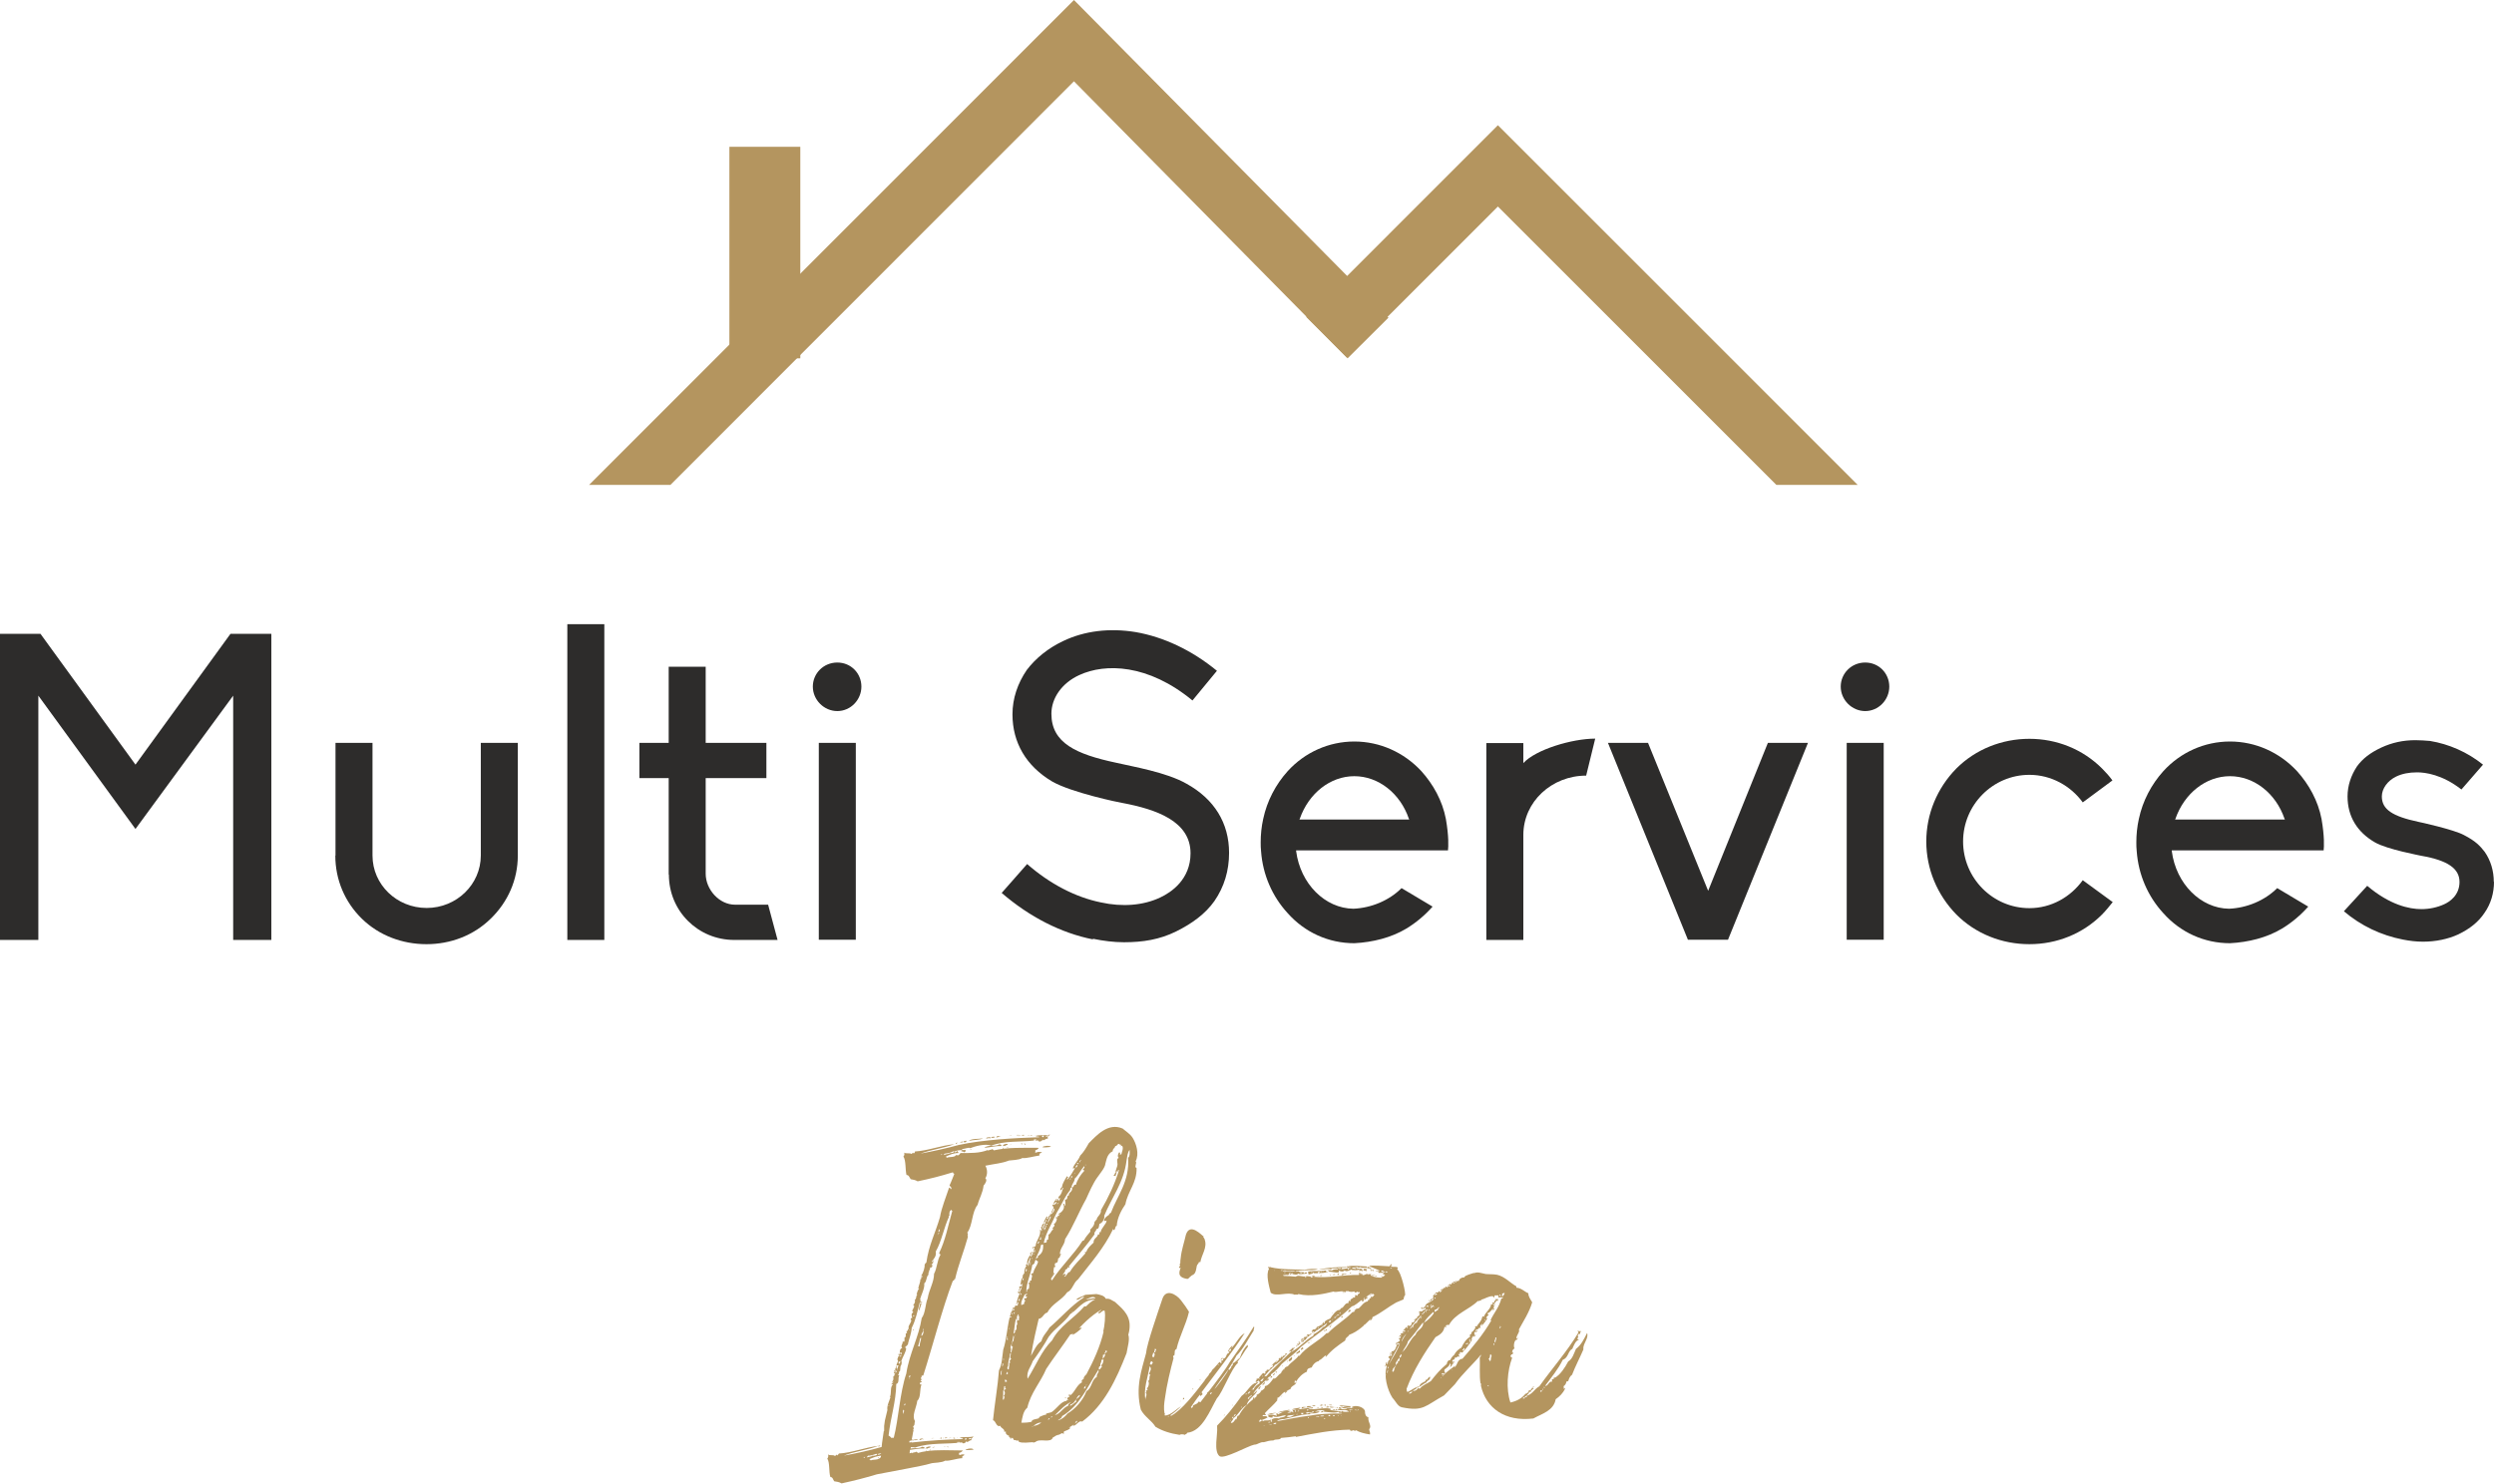
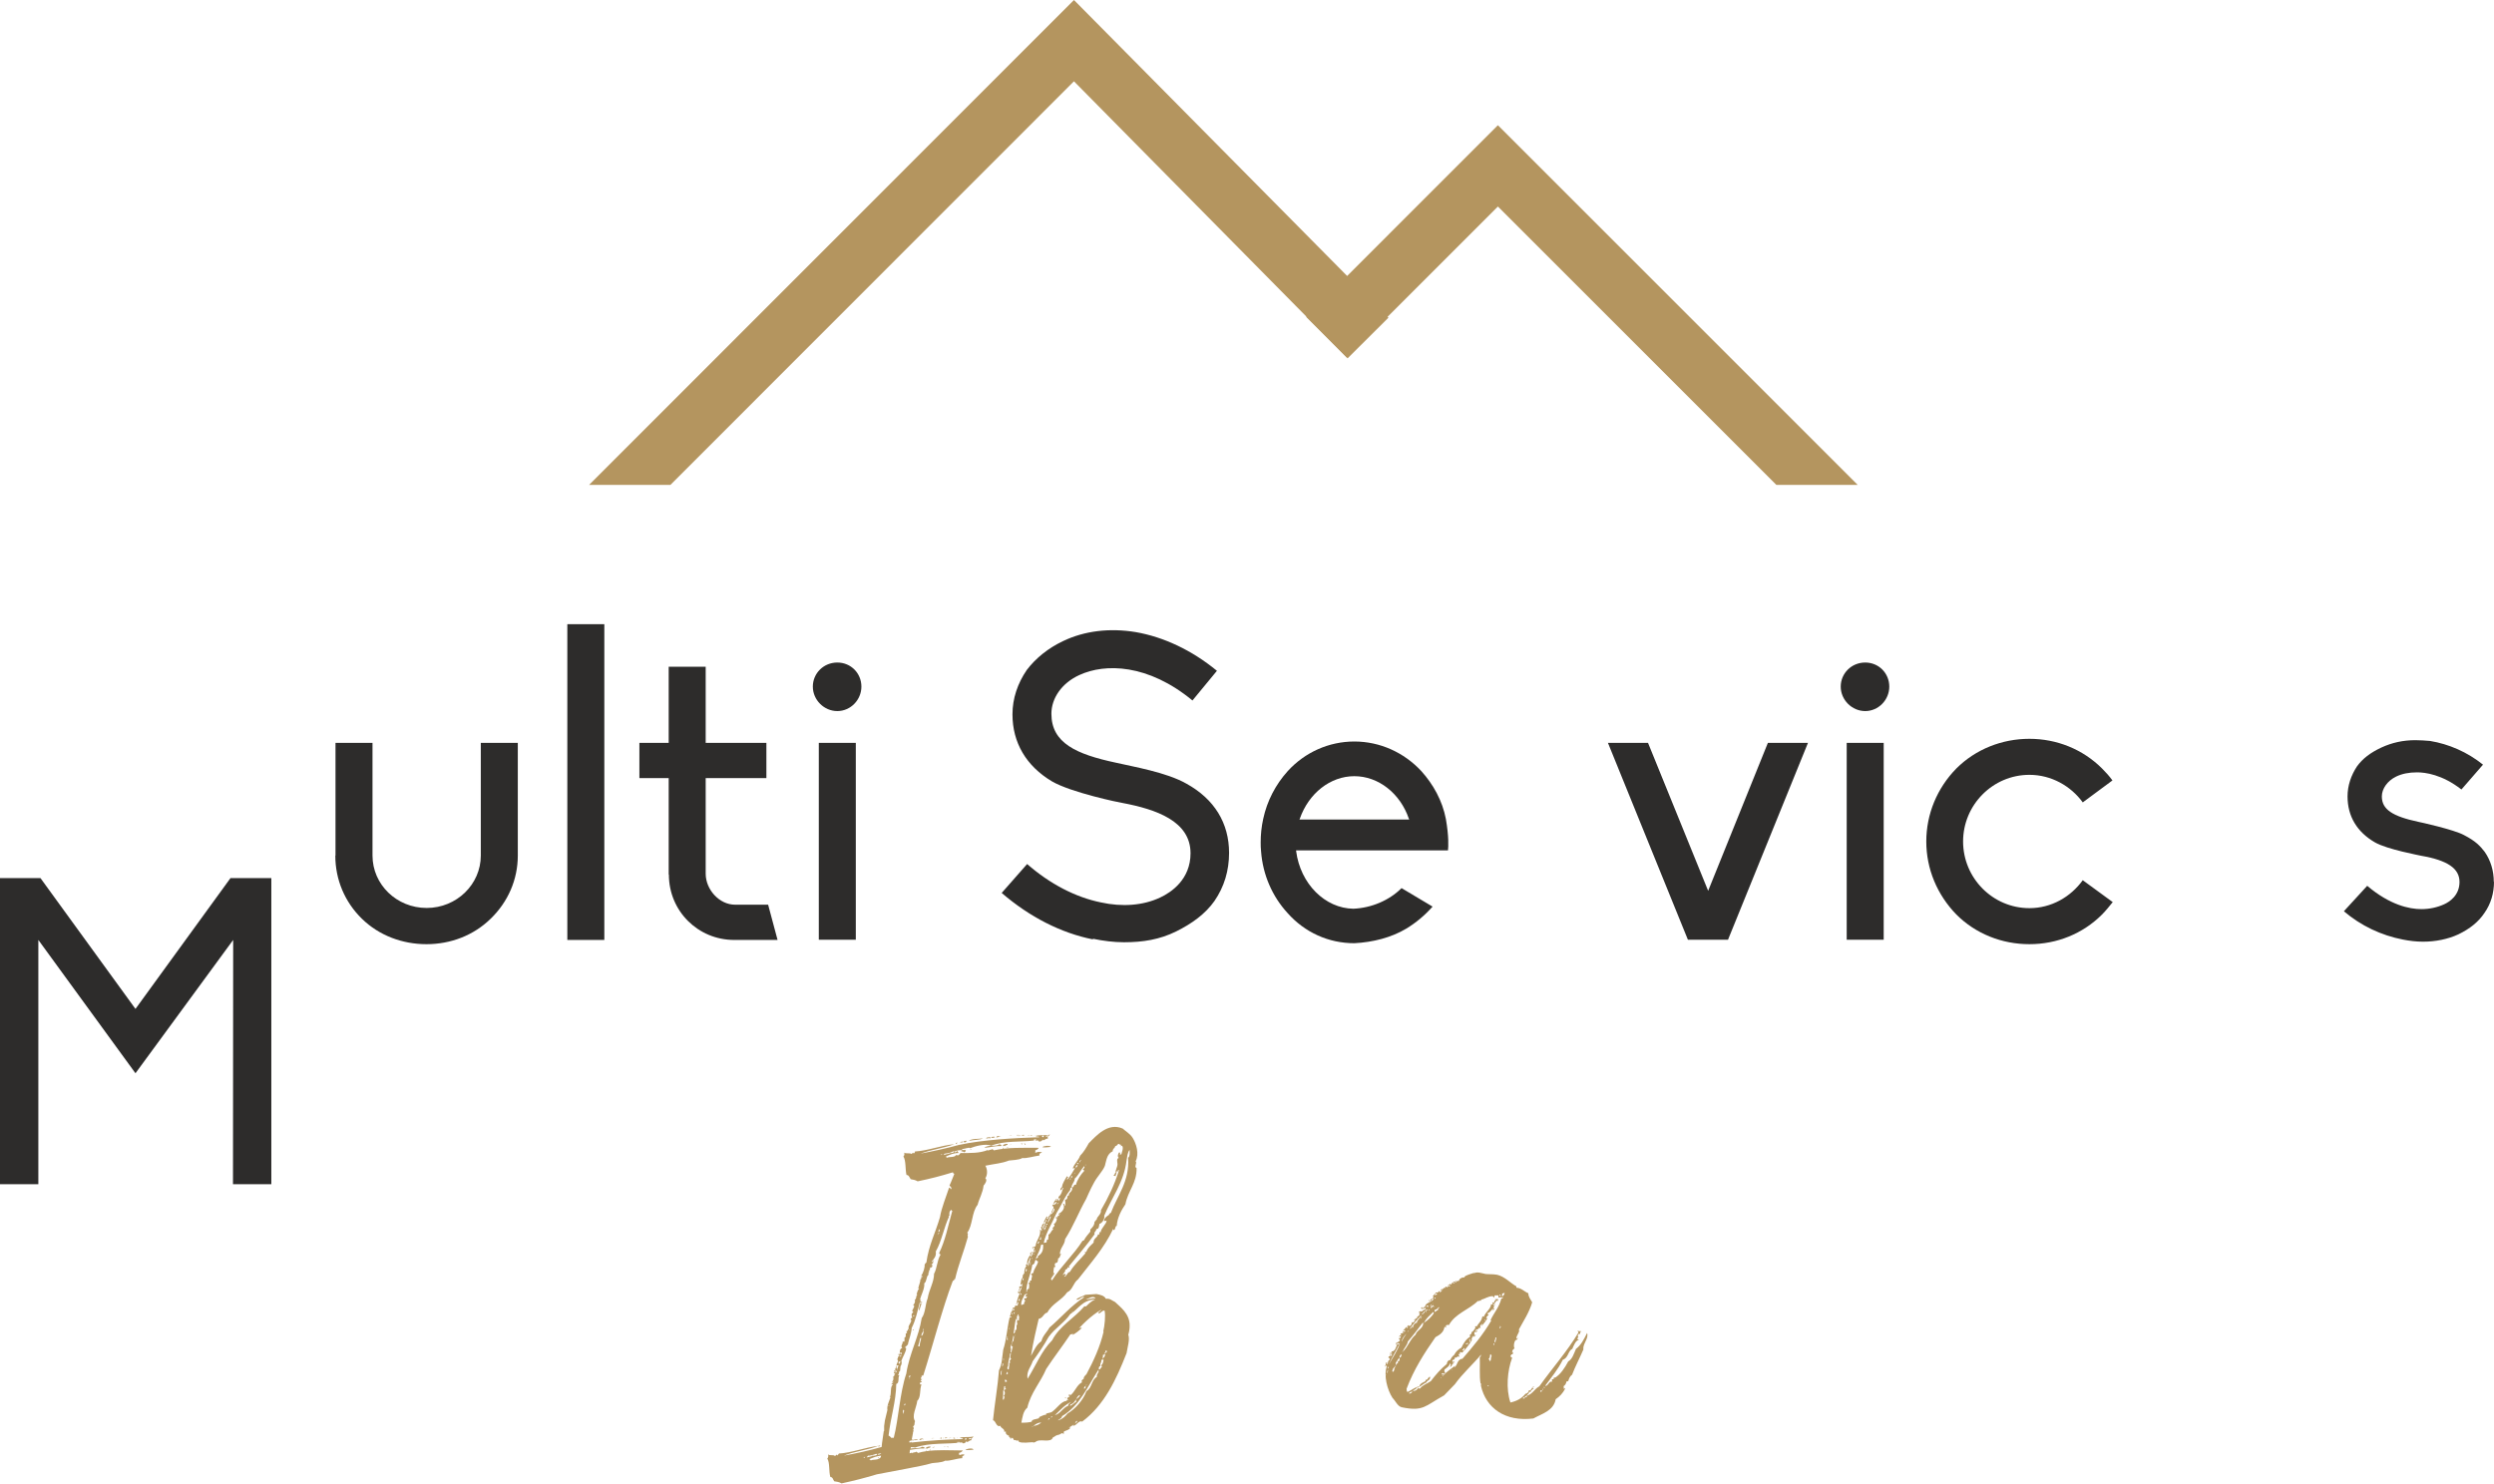
<svg xmlns="http://www.w3.org/2000/svg" id="Capa_2" data-name="Capa 2" viewBox="0 0 129.42 77.01">
  <defs>
    <style>      .cls-1 {        fill: #b4955f;      }      .cls-2 {        fill: #2d2c2b;      }    </style>
  </defs>
  <g id="Capa_1-2" data-name="Capa 1">
    <g>
      <g>
-         <path class="cls-2" d="M12.1,48.79v-12.68l-5.07,6.92-5.04-6.92v12.68H0v-15.89h2.1l4.93,6.79,4.93-6.79h2.12v15.89h-1.99Z" />
+         <path class="cls-2" d="M12.1,48.79l-5.07,6.92-5.04-6.92v12.68H0v-15.89h2.1l4.93,6.79,4.93-6.79h2.12v15.89h-1.99Z" />
        <path class="cls-2" d="M17.41,44.41v-5.85h1.92v5.85c0,1.5,1.25,2.72,2.81,2.72s2.81-1.23,2.81-2.72v-5.85h1.92v5.85c0,1.25-.51,2.41-1.41,3.28-.89.87-2.08,1.32-3.33,1.32s-2.46-.45-3.35-1.32c-.89-.87-1.38-2.03-1.38-3.28Z" />
        <path class="cls-2" d="M29.44,48.79v-16.39h1.92v16.39h-1.92Z" />
        <path class="cls-2" d="M34.7,45.39v-5h-1.52v-1.83h1.52v-3.95h1.92v3.95h3.15v1.83h-3.15v4.96c0,.83.71,1.61,1.52,1.61h1.72l.49,1.83h-2.25c-1.88,0-3.39-1.5-3.39-3.39Z" />
        <path class="cls-2" d="M42.18,35.64c0-.69.56-1.25,1.27-1.25s1.25.56,1.25,1.25-.56,1.27-1.25,1.27-1.27-.58-1.27-1.27ZM42.49,38.56h1.92v10.22h-1.92v-10.22Z" />
        <path class="cls-2" d="M56.71,48.76c-1.65-.33-3.28-1.16-4.73-2.41l1.32-1.5c1.18,1.03,2.5,1.72,3.82,1.99,1.12.25,2.21.16,3.08-.25.58-.27,1.58-.94,1.58-2.3,0-1.67-1.79-2.28-3.53-2.61-.16-.02-2.66-.54-3.66-1.12-1.34-.8-2.05-2.01-2.05-3.48,0-.83.27-1.61.74-2.3.47-.62,1.12-1.14,1.88-1.5,1.12-.54,2.43-.69,3.77-.47,1.45.25,2.92.94,4.22,2.01l-1.27,1.54c-2.3-1.9-4.53-1.94-5.87-1.32-.92.42-1.45,1.21-1.45,2.01,0,1.52,1.29,2.1,3.35,2.54.85.2,2.61.49,3.66,1.09,1.45.8,2.21,2.05,2.21,3.59,0,.92-.25,1.76-.76,2.5-.47.67-1.18,1.18-1.99,1.58-.85.42-1.72.56-2.7.56-.54,0-1.07-.07-1.61-.18Z" />
        <path class="cls-2" d="M75.14,44.14h-7.88v.04c.22,1.7,1.5,2.97,2.97,2.99.92-.04,1.85-.42,2.5-1.07l1.61.96c-.4.45-.85.83-1.36,1.14-.78.47-1.74.71-2.7.76-1.34,0-2.57-.56-3.46-1.56-.8-.87-1.29-1.99-1.38-3.21-.02-.16-.02-.31-.02-.47,0-.4.04-.8.13-1.21.2-.94.65-1.79,1.27-2.48.89-.98,2.14-1.54,3.46-1.54s2.57.56,3.48,1.54c.62.69,1.09,1.54,1.27,2.48.16.92.13,1.43.11,1.63ZM73.13,42.54l-.02-.04c-.45-1.32-1.58-2.21-2.83-2.21s-2.37.89-2.83,2.21l-.02.04h5.71Z" />
-         <path class="cls-2" d="M79.05,39.61c.65-.71,2.54-1.27,3.73-1.27l-.47,1.92c-1.79,0-3.26,1.36-3.26,3.08v5.45h-1.92v-10.22h1.92v1.05Z" />
        <path class="cls-2" d="M93.82,38.56l-4.15,10.22h-2.08l-4.15-10.22h2.08l3.12,7.68,3.1-7.68h2.08Z" />
        <path class="cls-2" d="M95.52,35.64c0-.69.56-1.25,1.27-1.25s1.25.56,1.25,1.25-.56,1.27-1.25,1.27-1.27-.58-1.27-1.27ZM95.83,38.56h1.92v10.22h-1.92v-10.22Z" />
        <path class="cls-2" d="M109.64,46.82c-.18.22-.36.45-.56.65-1,1-2.34,1.54-3.77,1.54s-2.79-.54-3.79-1.54c-1-1.03-1.56-2.37-1.56-3.79s.56-2.77,1.56-3.79c1-1,2.37-1.54,3.79-1.54s2.77.54,3.77,1.54c.2.2.38.4.54.62l-1.54,1.14c-.62-.85-1.63-1.43-2.77-1.43-1.9,0-3.44,1.56-3.44,3.46s1.54,3.46,3.44,3.46c1.14,0,2.14-.58,2.77-1.45l1.56,1.14Z" />
-         <path class="cls-2" d="M120.58,44.14h-7.88v.04c.22,1.7,1.5,2.97,2.97,2.99.92-.04,1.85-.42,2.5-1.07l1.61.96c-.4.45-.85.83-1.36,1.14-.78.47-1.74.71-2.7.76-1.34,0-2.57-.56-3.46-1.56-.8-.87-1.29-1.99-1.38-3.21-.02-.16-.02-.31-.02-.47,0-.4.04-.8.13-1.21.2-.94.65-1.79,1.27-2.48.89-.98,2.14-1.54,3.46-1.54s2.57.56,3.48,1.54c.62.69,1.09,1.54,1.27,2.48.16.92.13,1.43.11,1.63ZM118.57,42.54l-.02-.04c-.45-1.32-1.58-2.21-2.83-2.21s-2.37.89-2.83,2.21l-.02.04h5.71Z" />
        <path class="cls-2" d="M129.42,45.77c0,.58-.16,1.14-.49,1.61-.31.47-.76.83-1.36,1.12-.54.25-1.18.38-1.83.38-.36,0-.69-.04-1.05-.11-1.12-.22-2.17-.71-3.06-1.47l1.21-1.32c1.18,1,2.19,1.21,2.81,1.21.42,0,.83-.09,1.18-.25.29-.13.8-.47.8-1.16s-.6-1.12-1.99-1.36c-.07-.02-1.76-.33-2.39-.69-.94-.54-1.43-1.36-1.43-2.39,0-.56.18-1.09.49-1.56.29-.4.69-.71,1.27-.98.54-.25,1.12-.38,1.76-.38.25,0,.51.02.76.04.98.16,1.94.58,2.75,1.23l-1.12,1.29c-1-.78-1.88-.89-2.3-.89s-.78.07-1.09.22c-.45.22-.74.63-.74,1.03,0,.67.54,1.03,1.9,1.32.02,0,1.85.4,2.37.69.6.31.83.56,1.07.87.31.45.47.98.47,1.56Z" />
      </g>
      <g>
        <polygon class="cls-1" points="69.93 18.6 55.73 4.22 34.79 25.17 30.57 25.17 55.73 0 72.05 16.49 69.93 18.6" />
        <polygon class="cls-1" points="92.18 25.17 77.73 10.72 69.89 18.56 67.78 16.45 77.73 6.5 96.4 25.17 92.18 25.17" />
-         <rect class="cls-1" x="37.85" y="7.62" width="3.68" height="10.98" transform="translate(79.38 26.22) rotate(180)" />
      </g>
      <g>
        <path class="cls-1" d="M54.07,59.8c-.04.07-.16.04-.13.18-.31.04-.67.16-.89.13-.16.11-.58.11-.69.13-.42.16-.71.16-1.23.27.11.16.13.47,0,.65.13.09-.02.31-.09.38-.04.38-.22.65-.31,1-.31.38-.25,1.07-.54,1.45.09.07-.02.11.04.2-.2.74-.49,1.43-.67,2.21-.09-.02-.02.13-.11.07-.56,1.47-1.03,3.33-1.54,4.93-.04,0-.07,0-.09.02,0,.04.02.11-.04.09,0,.02.02.04.02.09.04.02.02-.09.04-.02,0,.07-.07.02-.07.13.02,0,.02-.02.07-.02,0,.09-.11.04-.11.13.02.02.02.07.09.04-.11.27-.02.67-.22.85-.04.36-.31.78-.11,1.07-.02,0-.02.02-.02.02l-.02.16s-.04.07-.07.09c.02.02.07.13,0,.16l.02.02v.07s-.04.04-.02.07l-.07.36c.07,0,.11,0,.11.04-.11-.02-.16.02-.22.02,0,.04-.04.09,0,.09,0-.02.02-.04.02,0,.02,0,.04-.02.09-.04l-.02.04c.92-.11,1.88-.16,2.68-.18,0-.07-.13-.02-.16-.07.22-.07.49,0,.71-.07-.04.07-.13.09-.11.2-.11-.02-.22.18-.27.04,0,.09-.18.18-.22.07-.76.11-1.67,0-2.43.27-.07-.02-.16-.02-.22-.02l-.02.07c.2-.04.45.02.6-.09.07.02.16,0,.11.09-.22-.02-.47.04-.74.07l-.02.18.13-.04v.04c.11-.09.16-.02.22-.09l.09.07c.13-.04.27-.07.42-.09h-.02v-.04h.02v.04c.58-.09,1.23-.04,1.9-.04-.04.07-.11.11-.2.13t.02.11c.09,0,.13-.07.27-.02-.02.07-.16.04-.11.18-.33.02-.67.16-.89.13-.18.11-.6.11-.69.13-.45.13-.71.16-1.23.27l-1.63.31c-.67.2-1.18.33-1.83.47-.11-.07-.25-.09-.38-.11-.07-.09-.07-.22-.2-.22-.09-.29-.02-.74-.16-.96.04-.04.07-.11.04-.22.07.09.27,0,.36.09.04-.02.11-.13.11-.02.02-.04.09-.07.09-.11.69-.04,1.32-.31,2.05-.4-.56.22-1.25.29-1.79.51.6-.11,1.34-.27,1.96-.45l.02-.2.09-.62s.02-.02.02-.02v-.25l.04-.29.13-.54c-.04-.22.11-.49.16-.67,0-.02-.02,0-.04,0,.11-.16,0-.51.16-.65,0-.07-.02,0-.07,0,0-.07.07-.09.11-.13-.02-.02-.04,0-.09,0,.09-.09.09-.16.07-.29.09,0,.04-.13.11-.16,0-.07-.07.04-.07,0-.02-.11.04-.02.09-.07,0-.04-.11.02-.09-.04.02-.09.11-.02.13.07.07-.09-.07-.09-.07-.16s.07-.11.07-.2c.07.02-.04.11.02.16.07-.02.04-.13.09-.16,0-.04-.09,0-.11-.02,0-.09.16-.27.02-.31.09-.02.02-.16.13-.18.02-.07-.07-.04-.07-.09.02,0,.04,0,.07.02,0-.02.02-.04.02-.09.02.04.04.07.09.09-.02-.04.04-.09,0-.11,0,.04-.07,0-.09.02,0-.11.02-.22.13-.25-.11-.11.04-.2.02-.33h.09c0-.11.02-.09,0-.2.09-.02.07-.13.07-.22.02-.02.04-.02.07-.02,0-.04-.04-.04-.02-.11.02,0,.04-.02.07-.02-.04-.04,0-.07.04-.11-.07-.11.11-.27.13-.42,0-.02-.02-.04-.04-.04.02-.04,0-.09.09-.09-.04-.13-.07-.2.04-.29.02-.07-.07-.04-.04-.09.02-.07.18-.27.04-.29.07-.04.13-.18.09-.27.11-.07.04-.18.13-.27,0-.02-.02-.02-.04,0,.02-.09.07-.25.13-.31,0-.02-.02,0-.04,0,.02-.18.11-.29.11-.49.07.02.04-.07.04-.11.02,0,.07,0,.07-.02,0-.04-.02-.04-.07-.04.11-.16.2-.45.18-.58.02-.04.04-.09.09-.11.13-.92.47-1.54.71-2.37.07-.45.31-1.03.47-1.52.09-.02.04.09.11.07.04-.07-.04-.13-.09-.18.09-.18.2-.49.25-.6-.02-.04-.07-.02-.07-.09-.65.2-1.16.33-1.83.47-.11-.07-.25-.09-.36-.11-.07-.09-.09-.22-.22-.22-.07-.29-.02-.74-.16-.96.04-.04.07-.11.04-.2.09.07.29,0,.38.07.02,0,.09-.13.11-.02.02-.02.07-.04.07-.11.69-.04,1.32-.31,2.05-.38-.54.2-1.23.29-1.76.49.58-.11,1.34-.27,1.99-.45,1.25-.27,2.88-.36,4.17-.4-.02-.07-.16,0-.18-.07.22-.07.51,0,.74-.07-.04.07-.16.09-.11.22-.11-.04-.25.16-.27.04-.04.09-.2.16-.25.04-.07.02-.11.02-.18.02.04,0,.09-.02.09-.07-.04,0-.09,0-.13.02,0,.02.02.04.04.04-.74.09-1.56,0-2.25.27-.29-.13-.87.04-1.09.13-.04-.07-.25.04-.42.04.02.11.11.02.2.07,0,.07-.07.07-.07.11-.04-.04-.11-.07-.2-.04.02-.02.09-.02.07-.07-.07-.02-.29,0-.4.07.04.09.11-.02.18-.04-.02.09.04.04.04.11-.27,0-.45.09-.65.18,0,.04.04.04.04.07.09-.07.42,0,.51-.16.07.09.16-.02.2-.09.51,0,.98.02,1.43-.16,0,.02,0,.04.02.04.09-.09.16-.02.2-.09.04.02.07.07.09.07.71-.16,1.5-.13,2.32-.13-.02.07-.11.11-.18.13.02.04,0,.07,0,.13.09-.02.13-.07.29-.04ZM44.89,75.61s-.02.04-.07.02c0,.09.07.02.07-.02ZM45,75.67c.04-.07.22-.04.27-.11,0,.02.27,0,.25-.09h-.07c-.09.04-.33.11-.42.09.04.07-.07.02-.04.07.02,0,.02.02.02.04ZM45.72,75.56c-.22.02-.4.09-.6.18,0,.04.04.02.07.07.07-.07.42,0,.49-.16l.02.02.02-.11ZM45.56,75.47c.02.11.09,0,.16-.02v-.02l-.16.04ZM45.56,75.69v-.02s.02-.02.04-.02v.04h-.04ZM45.58,75.05s.07-.02.11-.02c-.04.02-.11.11-.11.02ZM48.73,65.05c.33-.67.47-1.43.69-2.21-.02.02-.04,0-.04-.04-.11.04-.13.16-.11.31-.09,0-.04.02-.02.04-.27.56-.38,1.27-.69,1.81.04.27-.11.38-.22.54.09.02.07-.13.13-.07-.09,0,0,.16-.11.16,0,.04.02.09.02.16-.07.02-.07.11-.11.02,0,.16-.11.22-.09.4-.13.11-.07.33-.22.45.04.25-.16.58-.22.85.02.02.07,0,.07.02-.04,0-.07.02-.04.07,0,.04.11-.02.07.07,0-.02-.04-.04-.11-.02-.13.47-.2.89-.42,1.32-.02.31-.13.54-.2.85-.02.07-.13.11-.16.18.02-.02.07,0,.07.02.02.16-.2.49-.25.67.04.04.02.2-.04.27-.02.09,0,.36-.09.27.04.11-.02.13-.04.2.02,0,.07-.02.07,0-.09.11.02.4-.16.45-.02.96-.29,1.7-.4,2.68.07.02.11.09.16.13,0-.04.09,0,.11-.02.25-.96.31-2.32.65-3.33.16-1.05.65-1.9.8-2.88.2-.27.18-.71.31-1.03.07-.45.33-.83.33-1.27.16-.29.16-.71.33-.98.02-.07-.07-.02-.04-.07ZM46.1,72.97v.02h.04v-.02h-.04ZM46.57,71.1s0-.07-.04-.04c.02,0,.02.02.02.04h.02ZM46.72,70.67s-.07,0-.09.02c0,.04,0,.09.02.11.02-.02.07-.07.07-.13ZM46.72,70.43s.07-.04.04-.09c-.04-.02-.07.09-.04.09ZM46.9,73.19h-.04c.02.07-.04.16.02.2-.02-.09.07-.11.02-.2ZM46.97,72.86s-.07.02-.04.09c.04.02.07-.09.04-.09ZM47.15,69.82s0-.07,0-.07c.04,0-.02.02,0,.07ZM47.19,71.39c.02.07-.02.07-.04.09.04,0,.04.02.07.04-.02-.07.07-.13-.02-.13ZM47.19,71.56v-.02h-.04s.02.02.02.02h.02ZM47.17,69.04v.02h.04v-.02h-.04ZM47.37,68.28s.02.07.07.04v-.04h-.07ZM47.41,69.02v.04h-.04v-.04h.04ZM47.64,74.73s-.22.07-.22,0c.07,0,.18-.04.22,0ZM47.59,67.19v.04s0-.04,0-.04ZM47.79,69.44s-.02.02-.04.02c-.02.13-.07.29-.11.42h.09c-.02-.18.07-.29.07-.45ZM47.75,67.64h.07c-.02.13-.09.25-.11.4-.07-.13.04-.25.04-.4ZM47.93,74.73c-.09-.07-.11.02-.22.02,0-.09.2-.11.22-.02ZM47.91,69.06c-.02.11-.11.16-.09.29.07-.04.13-.2.09-.29ZM47.91,68.98s0,.04,0,.07c.04.02.04-.09,0-.07ZM48.02,75.2c.02-.09.18-.13.27-.11,0,.09-.13.04-.16.11-.07-.04-.02-.02-.11,0ZM48.24,66.1s-.02-.07-.02-.07c.07,0-.02.02.02.07ZM48.22,75.29s.02-.04.07-.04c.02.04-.02.02-.07.04ZM48.26,65.96s.02,0,.02-.02c.02-.07.02.04-.02.02ZM48.28,65.63v.02h.04v-.02h-.04ZM48.51,74.65s-.13,0-.18.02c.02-.04.11-.02.18-.02ZM48.37,75.14s.07-.04.13-.04c-.02.04-.07.04-.13.04ZM48.66,64.04v.07s.04-.09,0-.07ZM48.71,64.02s.02-.02.04-.04c-.07-.02-.09.04-.04.04ZM48.71,63.93c.07,0,.07-.11.02-.13.02.07-.07.07-.02.13ZM48.75,74.69s.04-.04.04-.07c.02,0,0,.07-.04.07ZM48.82,74.62h.04v.07h-.02s-.02-.04-.02-.07ZM48.91,59.91s-.04.02-.07,0c-.02.09.04.02.07,0ZM48.95,74.67v.02s-.02-.04-.02-.07c.02,0,.02.02.02.04ZM49,59.96c.07-.07.25-.04.29-.11-.02.02.25,0,.22-.09h-.04c-.11.07-.36.13-.42.11.02.04-.07,0-.07.04.02,0,.02.02.02.04ZM49.04,75.09h-.07s.11-.04.07,0ZM49.04,74.62h.11v.02s-.09.02-.11.02v-.04ZM49.2,75.14s-.02-.07-.09-.04c0-.02.13-.04.09.04ZM49.42,74.62s-.11.02-.18.04c.02-.04.13-.02.18-.04ZM49.56,74.67c-.07.02-.07-.02-.11-.02,0-.02.13-.04.11.02ZM49.58,59.96h.02s0,.02.02.02h-.04v-.02ZM49.6,59.33s.07-.02.09-.02c-.02.02-.09.13-.09.02ZM49.76,74.62s-.09.02-.11.04c0-.04.07-.02.11-.04ZM49.67,74.85c0,.09.13.07.13,0h-.13ZM49.8,59.31s.13-.09.18-.04c0,.04-.09.02-.18.04ZM50,59.24c.07,0,.09-.04.18-.02-.02.04-.09.04-.11.09-.02-.02-.07-.02-.07-.07ZM50.07,74.69c-.02.07.11.04.09-.02-.04-.02-.09,0-.09.02ZM50.52,75.25c-.18.02-.27.02-.42.02.04-.07.38-.13.42-.02ZM51.01,59.09c-.16.09-.49.07-.74.13.16-.13.49-.09.74-.13ZM50.27,74.71s.16,0,.13-.07c-.04.02-.13,0-.13.07ZM50.43,59.64s-.04.04-.09.04c0-.02.04-.04.09-.04ZM51.86,59.4s.16.02.09.09c-.27-.02-.58.07-.87.09.2-.18.58-.04.78-.18ZM51.16,59.09s.04-.02.04-.04c.07,0,.22-.07.2.04-.11-.04-.16.02-.22,0h-.02ZM51.43,59.02c.07,0,.16-.04.2,0-.02.04-.2.07-.2,0ZM51.7,59.04c0-.09.2-.09.25-.02-.09-.07-.11.02-.25.02ZM52.04,59.49c0-.09.16-.13.25-.11,0,.09-.13.04-.13.11-.09-.04-.02,0-.11,0ZM52.04,59.58h.04v.04h-.04v-.04ZM52.24,59.58s.02-.04.07-.04c.02.04-.04.02-.07.04ZM52.33,58.95s.13,0,.18-.02c-.02.04-.11.02-.18.02ZM52.39,59.44s.07-.04.11-.04c-.02.02-.07.02-.11.04ZM52.77,58.97s.02-.04.02-.07c.04,0,0,.07-.02.07ZM52.84,58.97v-.07h.02s.02.04.02.07h-.04ZM52.93,58.93s.04,0,.04.02t-.02.02s-.02-.04-.02-.04ZM53.06,59.4s-.04-.02-.07-.02c-.02-.04.09-.04.07.02ZM53.04,58.95v-.04h.11v.02s-.07.02-.11.02ZM53.22,59.42c-.07,0-.02-.07-.11-.04.02-.02.13-.04.11.04ZM53.26,58.95s.11-.02.18-.02c-.02.04-.13,0-.18.02ZM53.46,58.93s.11-.04.09.02c-.04.02-.04-.02-.09-.02ZM53.64,58.95s.09-.02.11-.02c0,.02-.07,0-.11.02ZM54.07,58.97c0,.09.13.07.09-.02-.04,0-.07,0-.09.02ZM54.54,59.53c-.2.02-.27.04-.45.02.04-.07.38-.11.45-.02ZM54.27,59s.18,0,.13-.07c-.04.02-.13,0-.13.07Z" />
        <path class="cls-1" d="M58.98,60.63c.02.78-.45,1.18-.58,1.88-.2.29-.42.69-.45,1.12-.11.02-.04.2-.16.22-.02,0-.02-.04-.02-.07-.47,1-1.18,1.79-1.83,2.63-.25.18-.27.54-.56.67-.29.42-.78.58-1.03,1.05-.2.04-.22.29-.45.33-.09.38-.29,1.21-.4,1.92.16-.27.27-.58.54-.76.07-.29.29-.47.42-.71.6-.51,1.12-1.14,1.81-1.58-.13-.07-.27.18-.42.13.11-.13.33-.16.47-.25.07,0,.51-.04.58-.04.18.04.4.07.49.25.2-.04.31.09.47.16.25.25.78.6.76,1.25,0,.13-.02.29-.07.45.09.25-.04.65-.09.96-.54,1.38-1.16,2.7-2.3,3.55-.2-.07-.27.2-.47.22-.02-.04.02-.02.04-.07l-.25.16c0,.07.04-.04.07.02-.07.09-.2.13-.33.18-.04.04,0,.11-.02.13-.07,0-.04,0-.04-.04-.13,0-.13.09-.27.09v.02c-.09-.02-.16.09-.25.11-.11.33-.69.02-.92.25h-.07v.04h-.04s.02-.02.02-.04c-.22,0-.56.07-.76-.02,0-.04-.02-.04-.02-.07-.11.04-.13-.04-.25-.02.02-.07-.04-.04-.04-.11-.04,0-.09.02-.09-.02-.04,0,.02.02,0,.07-.09-.02-.02-.11-.13-.11,0-.02.02-.02.04-.04-.09-.04-.22-.09-.18-.22,0-.02-.07,0-.09,0,.04-.16-.18-.18-.2-.31-.22.09-.22-.25-.38-.29.07-.74.25-1.79.31-2.59.16-.31.16-.67.22-1.07.16-.47.2-1.12.33-1.67.04,0,.11,0,.09-.07t-.04.04s-.04-.02-.04-.04c.07-.07.02-.22.13-.27-.02-.07.02-.09.02-.16.11,0,.13-.07.13-.13.07.04.07-.02.11.02.04-.02.02-.13.07-.16,0-.04-.07,0-.04.04-.04-.02.02-.04,0-.07-.07.02-.02.11-.09.13.04-.18.09-.38.18-.56-.02-.02-.04-.02-.07-.02,0-.07,0-.04-.02-.11.04,0,.09,0,.09.04.02-.07.13-.16.07-.25-.07.04-.02.18-.13.18.04-.07.07-.09.04-.22.07.02.04-.04.11-.02,0,.02.02.02.02.07.02-.04,0-.13.04-.16-.04-.07-.07.04-.11.02.04-.13.02-.31.13-.38-.04-.02,0-.18.07-.2,0-.11.02-.31.11-.38,0-.04-.04-.04-.02-.09.02-.02.04-.02.07,0-.04-.16.04-.38.16-.49.02-.07-.02-.04-.02-.11.11.04.02-.09.11-.07-.02.09-.09.2-.07.27.07-.04.09-.18.13-.27.02-.02.11.02.09-.09-.04,0,0,.07-.07.07,0-.07.04-.11.04-.2-.07,0-.09.02-.07.09-.04,0,0-.09-.07-.07.04-.04.13-.04.2-.09.02-.31.31-.54.22-.85.02,0,.02.04.07.02.02.07-.02.04-.02.07.11-.04.02-.16,0-.22.02,0,.04,0,.07-.02-.04-.09.04-.16.13-.2-.04.11-.13.22-.11.33.09-.13.13-.33.22-.49-.11,0-.04.13-.13.13,0-.02-.02-.02-.04-.02.09-.07.09-.25.2-.29.04.04-.04.09-.04.13h.07c.02-.07.04-.2.13-.18-.07-.04.02-.07.02-.11.04,0-.02.04,0,.07.09-.09.22-.2.18-.33-.07.04-.07.18-.13.25-.07-.11.22-.31.02-.38.02-.02.02-.07.07-.07.04-.02.04.02.04.04.02-.07.13-.07.11-.18-.09.04-.09.09-.18.11.07-.04.07-.22.16-.18.02-.04-.04-.07,0-.07.02,0,.04,0,.04-.02.04.07-.04.04-.02.09.09.02.04-.09.11-.07,0,.04-.02.07,0,.11.02-.04.09-.09.07-.18-.04,0,0,.07-.07.04v-.09c.16-.11.18-.31.25-.47-.09,0-.04.13-.16.13.02-.07.02-.13.09-.16.02-.22.16-.38.25-.56.04,0,.07.04.07.07-.13,0,.04.07-.07.07,0,.02.02.02.02.04.16-.18.27-.38.4-.6-.02-.04-.07.04-.11,0,.09-.25.29-.4.38-.65.18-.18.31-.4.45-.65.4-.4,1-1.09,1.76-.76.18.16.38.27.51.47.2.31.36.85.16,1.23.09.07-.07.27.02.33ZM51.99,71.16s-.02-.02-.04-.02c0,.02.02.02.02.04s-.02.02-.04.02c.02.07-.04.13.02.18.02-.04,0-.11.04-.22ZM52.01,70.94s.11-.16,0-.18c.04.07-.02.13,0,.18ZM52.06,72.17c0,.2,0,.31-.02.47t.04.02c.02-.07.09-.16,0-.2.09-.07.09-.27-.02-.29ZM52.06,70.58h.04s0-.07-.04-.04v.04ZM52.21,72.06c-.11.04,0-.09-.07-.11,0,.02-.02.02-.04.02.02.09-.04.18.02.22,0-.07.07-.07.09-.13ZM52.26,71.7l-.09-.11c-.02.07-.04.13.02.16,0-.02.02-.04.07-.04ZM52.3,71.3s0-.09-.04-.09c0,.04-.04.07-.04.13.04,0,.07-.04.09-.04ZM52.28,69.53s-.04.02-.02.04c.07,0,.04-.13-.02-.11-.02.07.04.02.04.07ZM52.26,69.38s0,.07.02.07c.02-.02.02-.07-.02-.07ZM52.48,70.54c-.11-.07-.02-.18-.02-.29h-.04c-.02.22-.11.4-.11.67-.04.02-.07.18.04.16,0-.18.04-.13.02-.33.02-.02.04-.02.07-.02-.02-.04-.07-.04-.04-.11.07,0,0-.09.09-.07ZM52.37,69s.04-.07,0-.07c0,0-.02.07,0,.07ZM52.59,69.31c-.04.27-.07.38-.16.65,0,.04.09-.02.09.02h-.07c.04.11-.04.16.02.25.04-.09.04-.22.09-.31-.13-.04-.04-.27.04-.33-.02-.11.07-.18-.02-.27ZM52.52,68.22s.04-.02.02-.07c-.02-.02-.07.07-.02.07ZM52.57,68.02c.07.02.07-.04.04-.09h-.04s-.02.04,0,.09ZM52.59,68.22s.07-.04.07-.11c-.07,0-.04.07-.07.11ZM52.88,68.31c-.11,0,0-.02-.02-.09-.09.04-.11.18-.07.31-.04,0,0-.07-.07-.07-.07.25-.07.51-.13.76.07-.02.13-.11.07-.16.18-.02.02-.25.13-.31,0-.09-.04-.16,0-.22h.09c-.02-.09.02-.13,0-.22ZM52.7,69.27s-.07.07-.02.07c-.02-.04.02-.04.02-.07ZM52.88,67.41c.02.07-.04.07-.04.11h.07s.02-.11-.02-.11ZM52.93,67.12v-.04s-.02-.02-.04-.02v.07h.04ZM52.95,67.14s0,.04,0,.07c.07.02.07-.09,0-.07ZM52.99,67.75s.09-.04.16-.07c-.02-.09.02-.11.07-.16-.09.02-.02-.02-.02-.04h-.04s-.02-.09,0-.09c.04-.02.04.02.07.02,0-.04.11-.09.04-.13,0,.02-.04.02-.07,0,.02-.07.09-.07.11-.13-.07,0-.07.04-.13.04-.07.16-.22.36-.18.56ZM55.69,69.22c.18-.04.25-.36.45-.29-.16.16-.31.27-.47.36-.02-.02.02-.02.02-.04-.02,0-.04-.02-.04-.02,0,.04-.09.02-.11.04-.4.6-.85,1.18-1.25,1.79-.29.69-.8,1.23-.98,2.01-.22.18-.25.49-.31.78.11,0,.45,0,.56-.07-.02,0-.04,0-.02-.02.07-.13.45-.09.38-.2.11-.04.25-.13.38-.13-.11-.07.2-.09.27-.13.27-.18.51-.58.78-.58,0-.09.07-.04.11-.07-.04,0-.07-.02-.09-.04h.02c0-.09.07-.09.11-.11.02-.07-.04-.02-.04-.04,0-.07.02-.09.07-.09-.02.02-.02.04,0,.07.27-.2.33-.54.62-.69-.07-.13.07-.13.11-.22,0-.02-.02,0-.04-.02.07-.04.09-.16.16-.16v-.02c.36-.67.71-1.43.89-2.21h-.02c.07-.29.13-.83.07-1.09-.16-.02-.2.18-.33.13.02-.09.13-.09.16-.18-.56.33-1,.78-1.43,1.27ZM53.1,66.45s.04-.16.02-.11c0,.04-.02.04-.07.04.02.02,0,.09.04.07ZM53.22,66.01c.07-.02.09-.11.04-.16-.02.02-.04.09-.04.16ZM53.86,65.47s-.09-.02-.11-.09c-.07.09-.04.25-.18.27-.07.49-.33.96-.31,1.43.07-.04-.02-.16.13-.18.02-.09.04-.29-.04-.29.04-.02.04-.04.09-.02,0-.07.02-.04,0-.11.02,0,.04-.02.09-.02-.04-.13.11-.25-.04-.31.07-.02.04-.07.13-.07.04-.25.2-.36.25-.6ZM53.33,71.56c.42-.67.71-1.43,1.27-1.99.38-.74,1.14-1.14,1.67-1.76h.09c.13-.13.27-.27.47-.36-.69.04-.87.51-1.29.76-.31.45-.8.74-1.12,1.18-.25.45-.54.87-.83,1.27-.09.29-.33.51-.27.89ZM53.33,65.74c.04-.13.18-.38.13-.47-.04.13-.16.31-.13.47ZM53.4,65.96h-.02v.02h.02v-.02ZM53.44,65.6s-.04,0-.02.07c.04,0,.04-.09.02-.07ZM53.44,65.51s.02.04.02.07c.04.02.04-.09-.02-.07ZM53.53,65.31v.04s.04-.02.04-.02v-.02h-.04ZM53.6,74.04h-.04v.02h.04v-.02ZM53.62,65.11h.04s0-.04-.02-.04c0,.02-.04.02-.02.04ZM54.04,73.84c-.18,0-.27.07-.42.18.18-.02.31-.09.42-.18ZM53.66,64.96v.04h.04v-.04h-.04ZM54.13,64.6c-.07,0-.04,0-.11.02-.04.27-.18.47-.27.71.07.02.04-.07.11-.04v-.09c.22-.13.29-.31.27-.6ZM53.86,64.56s.11-.09.04-.13c-.02.02-.09.11-.04.13ZM53.93,64.35s.04-.02.09,0v-.13h-.04c.02.09-.04.09-.04.13ZM54.11,64.06v-.04h-.02v.04h.02ZM54.4,64.09c.13-.04.13-.2.25-.27,0-.04-.04-.04-.02-.09.04-.02.16-.16.04-.18.13-.07.16-.18.18-.31-.04,0-.07,0-.07-.04.02-.04.04,0,.11-.02-.02-.07,0-.07.07-.07,0-.07-.02-.07-.02-.11.2-.09.36-.33.22-.51h.07s0,.09.02.11c.07-.11.02-.2.02-.33.2,0,.04-.22.2-.22-.04-.16.22-.18.16-.42.13.02.04-.16.2-.13.07-.25.25-.54.45-.74-.04,0-.07-.04-.09-.07.04-.02.13-.09.07-.16-.18.2-.29.47-.49.65,0,.18-.18.29-.16.47-.07-.02-.07.04-.07.11-.22.27-.38.6-.56.94-.2.31-.33.67-.49.96-.13.27-.29.6-.33.89.02-.09.09,0,.16-.09-.02-.09.02-.13.09-.13-.04-.07.02-.11,0-.22ZM54.2,63.86c.04-.09.09-.16.09-.27-.09,0,0,.16-.09.13,0,.04-.04.11,0,.13ZM54.29,63.53v.04h.07s0-.04-.02-.04h-.04ZM54.47,73.66s-.02-.07-.04-.04c0,.02-.02.02-.02.04-.02,0-.04,0-.04.02.04,0,.09,0,.11-.02ZM54.4,63.46c0-.11.18-.25.11-.33,0,.02-.02.02-.04.02.04.11-.16.25-.07.31ZM54.62,73.53s-.09,0-.09.04c.04.02.09-.02.09-.04ZM54.6,66.45c.47-.74,1.12-1.32,1.58-2.05.04.02.04-.02.07-.02.09-.18.22-.31.33-.45v-.11c.11-.11.22-.22.22-.42.09,0,.04-.09.11-.09,0-.16.25-.27.22-.49.38-.65.71-1.34.94-2.08-.04-.02-.02.02-.07.02-.02.04.02.02.02.07-.04,0-.02-.04-.07-.04,0,.11-.04.16-.07.27,0-.04-.09,0-.09-.07.09-.02.02-.09.11-.11-.04-.13.09-.29.09-.45,0-.09-.07-.29.07-.33-.09-.04-.04-.25.02-.29-.02.13,0,.02.04,0,.04.07-.02.07-.02.11.04-.02.04.02.09,0,.02-.13.13-.31.04-.45,0,0-.07.04-.07.02s.02-.04.02-.07c-.04,0-.07.02-.09-.04-.13-.02-.09.11-.22.11,0,.11-.13.11-.13.27-.27.13-.31.38-.38.65-.02.2-.25.47-.42.71-.2.27-.42.76-.58,1.12-.38.67-.67,1.43-1.09,2.08-.02.31-.27.45-.27.78.02,0,.07-.02.07,0-.11.11-.02.16-.16.22-.02.16,0,.22-.16.25,0,.04-.02.09-.02.13.07,0,.04.11,0,.11.02-.02.04-.07,0-.07-.07.07-.04.16-.07.33.02,0,.04-.04.04,0-.04,0,.02.04,0,.09-.07,0-.04.13-.09.07.02.09-.13.11-.04.22ZM54.67,66.14h-.02v.02h.02v-.02ZM55.43,72.97c0-.11.09-.13.16-.2-.31.13-.6.45-.85.69.31-.09.4-.38.69-.49ZM54.85,62.5c.07.02.07-.11.04-.07,0,.04-.04.02-.04.07ZM56.99,71.12c-.56.87-.96,1.85-1.88,2.39,0,.13-.22.18-.2.22.22-.07.36-.2.49-.36.38-.22.8-.67.98-1.16.29-.16.25-.58.54-.74-.04-.16.16-.25.07-.36ZM55,63.01h-.02v.04l.02-.02v-.02ZM58.55,60.09c.09-.09.07-.2.07-.4-.11.11-.13.38-.16.54-.13,1.14-.78,1.94-1.16,2.88.04.13-.09.38-.25.42-.02.07,0,.27-.16.27,0,.13-.13.13-.09.27-.42.58-.89,1.12-1.34,1.67.02,0,.07.04.02.07-.04,0,0-.09-.04-.04-.07.04-.04.13-.16.13.02.16-.16.2-.11.31,0-.07.04-.07.09-.09.02.04.02.02.04.04.02.07-.09.04-.07.11.16-.04.13-.22.29-.25.22-.38.54-.65.8-.96,0-.04-.02-.04-.04-.07h.09c.07-.22.22-.33.38-.49-.02-.22.22-.27.22-.42.04,0,.09,0,.09-.02-.07-.02.04-.04-.02-.09.04-.02.02-.02.07,0,.04-.25.33-.45.31-.62-.02.02-.09.04-.13.02.02-.16.16-.25.29-.33,0-.02-.04,0-.04-.02l.11-.07c.33-.89.98-1.63.89-2.86ZM55.36,72.59s-.09-.02-.11-.04c.07-.04.07.04.11.04ZM55.52,61.18v.04h.04v-.04h-.04ZM55.83,72.64c-.07.13-.13.22-.29.27.02.04-.02.04-.02.07.13-.04.22-.16.33-.22-.02-.04,0-.11-.02-.11ZM55.63,61.12s-.07,0-.09.02c0,.02.02.04.02,0,.04,0,.09,0,.09-.04-.07,0,.04-.07-.02-.07,0,.04-.07.02-.04.07.02,0,.04,0,.04.02ZM55.63,68.08v.02s.07,0,.04-.04c0,.02-.02.02-.04.02ZM55.74,60.94s.09-.07.04-.07c.02.04-.04.02-.04.07ZM55.92,73.75c-.07,0-.04.07-.11.04.02.07-.02.07-.07.11.09-.04.16-.07.18-.16ZM55.92,60.47c-.09.02-.09.07-.11.13.09,0,.09-.07.11-.13ZM56.05,72.41c-.11.02-.16.13-.2.22.09-.07.18-.13.2-.22ZM55.9,60.4h.04s0,.04.02.04c0-.04.02-.04,0-.07-.02,0-.09-.02-.07.02ZM56.03,60.34s.04-.11.09-.13c-.07,0-.13.09-.09.13ZM56.25,72.08c.07,0,.09-.04.09-.11h-.07c.04.07-.04.04-.02.11ZM56.32,60.45v.04h.02v-.04h-.02ZM56.34,67.46c.18-.02.31-.07.51-.07-.11-.16-.38.02-.51.07ZM56.36,71.94s.04-.07.04-.07c-.02.02-.07.02-.04.07ZM57.01,71.1h-.02v.02l.02-.02ZM57.26,70.58c-.07-.02-.07,0-.11.02.02.16-.09.16-.04.31-.09,0-.09.09-.09.18t.07-.02s.04-.09.09-.11c0-.07-.04-.04-.02-.11.07-.04.09-.16.11-.27ZM57.3,70.27c.02.07-.04.04-.07.07.02.09-.02.18-.02.2.07-.02.02-.11.09-.07,0-.07.11-.18,0-.2ZM57.35,70.14c.07.02-.02.07-.04.09,0,0,.02,0,.02.02.04-.04.13-.04.11-.13-.04,0-.09-.02-.09.02Z" />
-         <path class="cls-1" d="M64.15,70.4c-.07.13-.22.4-.42.69.02,0,.04,0,.07.02.02-.07.13-.11.09-.18.02-.02.13-.07.07-.16.18-.07.25-.2.38-.29.09-.27.22-.51.4-.67,0,.02.02.07.02.09-.2.25-.33.54-.54.78,0,.04.02.02.02.07-.31.22-.8,1.54-1.09,1.83-.36.62-.76,1.72-1.54,1.79-.02.07-.09.07-.13.11-.07-.04-.22-.04-.27,0-.47-.07-.89-.2-1.25-.42-.2-.33-.56-.51-.76-.89-.29-1.16.04-2.05.27-2.92.04-.49.62-2.14.85-2.83.18-.54.71-.25.96.07.16.2.31.42.42.6-.16.69-.49,1.25-.65,1.94-.13.04-.07.18-.11.33-.09,0-.07.07-.04.13-.16.6-.36,1.41-.45,2.1-.04.27-.07.49-.02.78h.02v.04h-.02s.02.04.02.07c.31-.02.58-.33.85-.49-.18.18-.36.33-.56.47t.02.04c.58-.31,1.21-1.14,1.76-1.85v-.02l.22-.27h-.02s.04-.04.04-.07h.02l.09-.11c.02-.07.09-.13.13-.16l.27-.31c.07-.04.02.04.07.04.02,0,.02-.02.07-.02-.07-.07,0-.07-.07-.16.04,0,.04.04.07.09.02-.02,0-.07.07-.04,0-.04-.02-.07-.02-.09.22-.02.13-.27.33-.31-.02-.02-.02-.04-.02-.07h-.04c.02-.11.13-.22.22-.31,0,.07-.04.09-.07.16.27-.25.42-.65.71-.8-.54.85-1.54,2.14-2.3,3.15.04,0,.02-.07.09-.07,0,.04.02.04.02.11-.04,0-.07.07-.11.07-.02-.02-.02-.04-.02-.07-.18.22-.33.45-.47.65,0,.02.02.02.02.04.07,0,.04-.04.09-.04-.09-.13.25-.13.27-.27.07-.04.07.02.11.02l.36-.47h-.02s.04-.07.09-.09c.4-.51.92-1.21,1.09-1.52.42-.6.87-1.21,1.25-1.85.07.04-.02.11,0,.2-.29.45-.54.96-.92,1.34ZM59.62,71.32c.04-.11.18-.27.04-.4-.09.56-.33,1.16-.22,1.76-.02-.16.13-.27,0-.42t.07.02s-.04-.04-.04-.11h.07c.02-.07,0-.09-.04-.09.11-.07.16-.33.07-.4.13-.02.04-.2.11-.29t-.02-.02c.09-.04.02-.04-.02-.04ZM59.84,70.74s-.07-.09-.11-.09c0,.07-.09.09-.04.18h.09s0-.11.07-.09ZM59.84,70.2c.02.07-.09.16-.02.25,0-.04.02.02.07-.02.02-.09.07-.18-.04-.22ZM60,70.05s-.04-.04-.07-.04c0,.07-.02.13-.04.18.02,0,.02.02.07,0-.02-.07.02-.09.04-.13ZM60.65,73.53v-.02h-.04v.02h.04ZM61.25,65.81s-.07.02-.07-.02.04-.07.07-.09c-.04-.02-.04-.11,0-.13,0-.09,0-.18.02-.27.04-.42.18-.8.27-1.21.22-.67.85.07.92.09,0,.02-.02.02-.02.04.04.02.04.07.07.09v.02c.16.42-.16.8-.22,1.18h-.07s-.04.07-.04.09c-.16.09-.02.49-.33.6-.18.13-.16.2-.27.18-.54-.09-.36-.42-.31-.58ZM61.27,72.7l-.04.09s.02-.09.04-.09ZM61.45,72.55v.07s-.02.02-.07.02c-.02.04.02-.09.07-.09ZM61.88,72.08h.04v.04h-.04v-.04ZM62.26,71.61h.04s-.02.02-.02.04c-.02,0-.02-.02-.02-.04ZM62.9,72.28c-.07,0-.11.02-.11.09.09,0,.07-.07.11-.09ZM63.73,71.1c-.29.4-.62.85-.71,1,.04,0,.74-.92.71-1ZM63.19,70.85s0,.02.02.02h.04v-.02h-.07ZM63.44,70.49v.04s-.04.02-.07.02.04-.07.07-.07ZM63.73,70.16v.02s0-.02,0-.02ZM63.8,70.16s.11-.04.07-.16c-.02.04-.11.04-.07.16Z" />
-         <path class="cls-1" d="M67.08,70.02c-.04-.07,0-.02.02-.09.02.02,0,.07.04.09-.02.07-.11.07-.11.16l.04-.04c.4-.22.67-.58,1.07-.8.02,0,.02-.07.04-.09.18-.09.33-.2.47-.36.11-.02.18-.11.22-.22-.22.18-.45.33-.69.49-.04,0,0-.02,0-.04-.07-.04-.04.04-.11.02-.02-.09.07-.04.04-.13.09.02.2-.02.22-.13.13-.02.22-.11.31-.18,0,.09-.09.04-.07.11.04.02.09-.13.11-.2.02.02,0,.09.07.09-.09-.11.16-.22.27-.25.13-.18.31-.45.47-.45.04,0,.07-.04.09-.09.18-.02.18-.29.4-.27-.02-.09.02-.09.04-.13.02,0,.02.04.04.04s.02-.04.02-.09c0,0-.02.02-.04.02.07-.02.09-.09.18-.09,0-.04-.07-.02-.02-.07.02.07.07.02.11.02.02-.07.02-.04,0-.11.09-.02.09.02.11.04.04-.04.04-.13.13-.13v-.09s-.09.09-.09-.02c-.02.04-.18.11-.18,0-.07.04-.27.04-.33-.02-.04,0-.04.04-.09,0,0,.02-.04.02-.04.07-.16-.13-.51.04-.62-.04-.45.11-1.18.29-1.83.13-.02.07-.13,0-.18.04-.36-.18-.96.13-1.25-.11-.07-.29-.27-.94-.09-1.23,0-.07-.07-.04-.04-.11.02,0,.07.02.11.02v-.02h.02v.02c.54.13,1.32.11,1.76.13.18-.04.54-.07.69-.02-.36.07-.8.02-1.16.09-.02.04.13.04.13,0,.02.04.22.09.27.02.04.02-.02.07-.07.04,0,.04.13-.02.11.07.02-.04.07-.07.13-.07-.02.04.04.02.02.07-.16,0-.4.07-.45,0-.07.09-.2.04-.31.02-.02-.04.02-.02.02-.04-.02,0-.02-.02-.02-.02-.02.04-.09.11-.13.07-.02-.07.07-.02.09-.04-.02-.04-.11,0-.16-.02.09.04,0,.09-.04.11,0-.04-.18,0-.25,0,.02.02.04.02.04.04.2,0,.47.02.63.04.11-.11.36.02.49-.02.04.04-.04.09.04.07.04,0-.02-.02,0-.07.09-.04.31.07.36-.04.02.02.04.04.11.02,0,.07-.09.02-.11.04.83.09,1.58-.11,2.39-.09.02-.02,0-.09,0-.13.07.07.22.04.16.11.11.09.18-.07.31-.02v.07s0-.04.02-.07h.16s-.04.02-.04.07c.18.09.38.11.56.11.02,0,0-.02,0-.04.09.02.11-.07.2-.07-.02-.02-.07,0-.04-.07-.02.02-.07.02-.11.02,0-.04.07,0,.07-.07-.04-.04-.18-.02-.27-.02,0-.09-.09-.07-.16-.07.07-.07.16.02.22-.04-.18-.09-.45-.18-.56-.25.2-.04.71,0,1.07.02.02-.02.04-.11.11-.11,0,.07-.04.07-.04.11.09.07.33-.02.36.09-.02.04-.04.07-.04.07.2.09.49,1.34.4,1.36-.04.02-.04.11-.07.2l-.38.16c-.4.22-.8.56-1.23.76,0,.11-.07.16-.13.18-.02-.07.07-.02.04-.09-.33.33-.65.65-1.12.83-.04.11-.2.13-.2.29-.36.25-.71.49-1,.85-.07-.04.02-.07.02-.09-.11.02-.22.22-.38.27-.02.04,0,.04,0,.04-.16.02-.31.16-.38.33-.13.04-.25.04-.25.22-.25.11-.42.29-.56.51-.04,0-.04-.04-.04-.07-.04.02-.04.07-.04.16.04,0,.04-.04.09-.07,0,.18-.27.18-.31.38-.13.02-.18.16-.27.2-.04,0,.02-.02,0-.07-.18.07-.25.29-.42.33.07.04-.04.09.02.11-.2.25-.45.45-.65.67-.02.07.07.02.04.11-.07,0-.16-.04-.16.04.02.04.2-.04.25.07-.02.09-.09-.02-.11.09-.07-.04-.16.11-.27.02-.02.02-.02.09-.07.09.09.11.16-.13.22,0,.11-.09.29.02.4-.09v.11s.04.02.07,0c.02-.07-.04-.04-.04-.07.07-.11.25-.13.4-.09.09-.09.25-.02.36-.16-.2-.02-.47.16-.67.04-.04.02-.02.04-.02.07-.11.02-.18-.02-.25-.07.11-.13.31-.07.47-.02.02-.07-.04-.04-.04-.09-.02-.04.13-.04.11.02.11-.09.51-.25.69-.16-.09,0-.16.04-.22.07.09,0,.2.02.22-.07.04.02.07.04.07.07.07-.04-.04-.11,0-.13h.11s0,.09.04.09c.04-.04-.04-.07-.02-.11l.92-.13c-.02.13-.18,0-.22.09.4.04.74-.09,1.12-.02v.07c.2.04.36.04.58.09.02,0,0-.07.02-.04.11.09.33.02.36.04-.16-.18-.45,0-.62-.13.22-.04.4.04.54-.02-.11-.04-.18,0-.31-.07.16-.04.29.02.38.02.04-.02.09-.02.11.02.04,0,.04-.07.11-.02,0-.09-.07,0-.07-.04.2-.13.62-.02.69.2,0,.18.04.29.18.33-.04.27.2.42.04.62,0,.09.07.16.04.27-.25-.04-.56-.11-.71-.22-.09.09-.18-.07-.22.04-.04-.02-.11,0-.11-.07-1,.02-1.85.2-2.81.38,0-.02,0-.04.02-.04-.27.04-.51.07-.78.09-.07.13-.29.04-.4.13-.18,0-.33.04-.49.09-.22-.02-.31.13-.51.13-.33.07-1.54.76-1.79.6-.33-.25-.09-1.18-.13-1.5v-.09c.47-.47.87-.98,1.27-1.54.27-.18.49-.65.74-.67.04.02.02-.07.04-.07,0-.04-.02.02-.07,0,.02-.04.09-.07.07-.16.07.04.13-.09.11.02.02.02.04-.02.04-.04,0,0-.02-.02-.04-.02l.22-.25s.07.02.09.04c.07-.02.02-.07.02-.11q.09-.02.09-.11c.07.04.09,0,.16,0,.02-.02.02-.07.04-.11.07,0,.11-.04.13-.11-.02-.07-.07.04-.09.04.02-.09.2-.2.29-.29.04.09-.07.02-.07.11.09-.02.11-.11.18-.16,0-.02-.02,0-.04,0,.02-.04.04-.09.11-.09-.02.02-.04.02-.04.04.09.02.02-.13.11-.13,0,.07-.07.02-.04.07.09,0,.13-.09.22-.13-.02-.13.07-.07.11-.02-.07-.02-.11.02-.13.11t-.02-.02c-.02.09-.13.07-.11.16-.33.27-.69.54-.94.89t.11-.02c.4-.47.87-.85,1.3-1.29-.07-.04-.07.04-.13.02.04-.07.11-.11.18-.18ZM63.5,73.48s.04-.02.02-.07c.04.02.02.09-.02.07ZM65.74,71.61c-.27.22-.51.42-.71.74.09-.04.13-.13.22-.18-.13.31-.45.4-.56.76-.29.16-.42.51-.69.69v.02c-.02.09-.11.13-.13.22.16.02.18-.16.29-.22,0,.02-.04.04,0,.04.04-.07.02-.22.13-.2.18-.36.49-.65.74-.85-.04-.02.02-.04,0-.09.04.02.07-.02.09-.02,0,.02-.09.04-.04.09.04-.07.13-.09.16-.2-.04-.04,0,.04-.04.04,0-.04.02-.09.07-.09-.02,0-.02.02-.02.04.07-.07.18-.11.18-.2t-.02,0h.02v-.02.02c.09-.04.25-.13.2-.25.18,0,.36-.27.45-.4.13.07.25-.22.4-.27,0-.09.09-.11.11-.22.02.02,0,.07.04.04.02-.11.11-.16.2-.18.16-.22.45-.36.56-.56,0,.02.02.02.04.02.38-.49.98-.74,1.41-1.18h.07c.4-.42.89-.69,1.27-1.09.07,0,.07-.04.11-.02.02-.04-.04-.07,0-.09,0,.02,0,.04.02.04,0-.11.11-.11.2-.13.16-.13.25-.33.47-.36,0-.07.02-.09.07-.07.02-.04.02-.09.02-.11,0,.02.04.02.07.02,0-.02-.02-.09.02-.09.07.07.11-.04.16-.09-.07-.04-.07-.09-.13-.02v.02h-.04v-.04h.04s0-.04-.02-.04c-.09.07-.2.11-.27.2,0,.02.04.02.02.07-.02.02-.07.02-.09.07-.04.02-.02-.02-.04-.02s-.02.02-.02.02t-.02.02s.04.02.02.04c-.04-.02-.04.04-.09.04,0-.04.02-.09-.02-.09-.16.11-.33.29-.51.33-.83.8-1.79,1.41-2.66,2.12-.29.33-.65.58-.98.87-.16.2-.33.4-.56.54v.09s.07,0,.07.02c-.02.04-.07.11-.11.04.04.02.04-.02.04-.07-.07.04-.16.07-.18.16.04.02.09-.04.09,0-.02.04-.11.13-.16.09,0-.07.07-.02.07-.09ZM63.86,73.75h.02v-.04h-.02v.04ZM63.97,72.95h-.04v-.02h.04v.02ZM63.99,73.62s0-.07.02-.09c-.04,0-.07.04-.07.09.02.02.02-.02.04,0ZM64.04,73.51s.02-.02.04,0c-.02-.09.07-.04.04-.11-.04,0-.11.09-.09.11ZM64.4,73.06h.04v-.04h-.02s-.02.02-.02.04ZM64.66,72.39s.04-.02.02-.07c-.02,0-.07.07-.02.07ZM64.75,72.32s0,.04.02.04c.02-.07.11-.04.11-.13-.07,0-.09.04-.13.09ZM64.75,72.61h.07c-.02-.11.2-.13.11-.2-.04.09-.16.09-.18.2ZM64.95,72.15s.04-.04.11-.02c.04-.16.18-.25.29-.31,0-.04.04-.04.02-.11-.07.04-.04-.04-.07-.07,0,.07-.07.04-.07.11.02.02.04,0,.07.02-.16.09-.22.27-.36.38ZM65.24,72.37s.02-.02.04-.02c-.02.02-.04.02-.04.02ZM65.42,71.97c.02.09-.09.02-.04.13h-.07v.04c-.04-.07.04-.16.11-.18ZM65.4,71.68c.09.07.18-.07.16-.16-.04.07-.11.09-.16.16ZM65.51,71.48s.07-.09,0-.07c.02.02,0,.02,0,.07ZM65.51,71.9c0-.09.09-.09.11-.16.07.04-.07.16-.11.16ZM65.62,74l-.02-.02h-.02v.02h.04ZM65.76,73.44c.11-.09.31-.09.49-.11-.13.04-.31.09-.49.11ZM65.8,73.84h.11c0-.07-.11-.02-.11,0ZM65.98,73.95s.02-.07,0-.02c-.16.02-.22.04,0,.02ZM65.91,71.07h-.02v-.04h.02v.04ZM66.14,71.27c.04.07-.04.11-.09.13,0-.07.07-.07.09-.13ZM66.05,73.95c.04-.07.18.02.18-.09-.09-.02-.13.02-.18.09ZM66.14,65.94h-.02v.02h.02v-.02ZM66.12,70.9c.07.02.04-.07.09-.04-.02-.02.04-.04,0-.07,0,.07-.09.04-.09.11ZM66.2,71.19s.04.02.07.02c0,.04-.04.04-.07.04v-.07ZM66.27,73.77c.51-.09,1.14-.22,1.72-.29.47-.09.98-.11,1.65-.11-.02-.07-.18.02-.18-.09-.16.09-.49.02-.76,0,0-.02,0-.04.02-.07-.18-.02-.33-.02-.49.07.07,0,.2-.04.25,0-.13.09-.29.09-.49.09v.04c-.45,0-.92.16-1.34.25-.16,0-.33.04-.38.11ZM66.29,73.33c.18-.09.42-.11.65-.16-.13.09-.45.13-.65.16ZM66.45,65.96s.11.02.09-.04c-.04,0-.07.04-.09.04ZM66.47,72.5s.04-.02.04-.04h.04s-.04.04-.09.04ZM66.56,70.87s-.02.07-.04.07c.02-.02,0-.07.04-.07ZM66.56,65.98c.2.02.42.02.67.02-.16-.09-.36.02-.58-.07.02.07-.09-.02-.09.04ZM66.56,70.43v-.04s.04-.02.09-.02c-.04.02-.04.07-.09.07ZM66.72,66.05h-.09v.02h.07l.02-.02ZM66.74,70.27v-.04s.05.09,0,.04ZM66.85,72.15s-.13.04-.07.09c-.02-.09.07-.02.07-.09ZM67.19,73.42c-.11.07-.33,0-.42.11.16.07.31-.02.42-.11ZM66.83,70.63s0,.07-.04.07c0,.02.02-.09.04-.07ZM67.03,70.43c.07.09-.04.25-.16.22,0-.13.11-.13.16-.22ZM67.03,73.17c.11-.07.29-.07.45-.11-.04.11-.27.13-.45.11ZM67.17,70.4s-.04-.02-.04-.07c.02.02.04.02.04.07ZM67.14,69.98s.02-.02.02-.04c.04-.02.02.09-.02.04ZM67.46,70.2c-.09,0-.11.09-.2.07.02-.09.13-.09.16-.18.04.02.04.07.04.11ZM67.28,69.82c.09.02,0,.07,0,.09-.04,0,.02-.04,0-.09ZM67.28,73.44s.04-.02.07-.04h-.07v.04ZM67.32,73.26s.11.02.09-.04c-.04,0-.07.04-.09.04ZM67.34,69.76s.04,0,.07,0c0-.07-.04-.07-.02-.11.02,0,.04,0,.04-.02.02,0,0,.09-.02.07,0,.02.07,0,.09.02l-.16.13s-.04-.16.02-.11c0,.02-.02.02-.02.02ZM67.48,66.1h.07v-.02s-.04-.02-.07-.02v.04ZM67.63,70.02c-.07,0-.07.07-.13.04,0-.07.07-.09.09-.13.02.02.04.04.04.09ZM67.52,69.51c.07-.02.16-.04.18-.13.02.02.04.02.07.02v-.07s.04.04.02.07c.02,0,.04,0,.07-.02.02-.07-.07-.02-.04-.09.04-.02.09-.04.11,0,.02,0,.09-.09.13-.07-.09.13-.25.18-.31.33-.09-.02-.09.07-.13.11-.07-.04-.04.02-.09.02.02-.11.13-.09.16-.22-.07.04-.11.09-.16.16-.04-.02.02-.07,0-.11ZM67.52,73.35s0,.04.02.07c.07,0,.09-.04.11-.07-.04,0-.11-.02-.13,0ZM67.75,73.06s-.07.02-.09,0c-.02.04-.11.07-.11.02-.02-.09.09,0,.11-.07v.04l.02-.02s.07-.02.07.02ZM67.99,73.35s.07.02.09-.02c-.09-.02-.22-.04-.31,0,.04.11.13,0,.22,0v.02ZM68.06,72.99c-.04.07-.2.04-.27.09.02-.13.16-.09.27-.09ZM67.81,73.17c0,.09.11.04.09,0h-.09ZM67.9,66.14c0-.07-.02-.04-.02-.13.29-.07.67,0,.94-.07,0,.02,0,.07-.02.07.04.02.09-.02.13,0-.16.07-.36.07-.51.07-.02-.07.07,0,.07-.04s-.07-.02-.09-.02c-.02-.02,0,.04-.02.07h-.2v-.04h-.04v.04h.04l-.27.07ZM67.97,69.67s-.04.07-.09.04c0-.04.04-.04.09-.04ZM67.92,73.57h-.04v.04h.04v-.04ZM67.99,69.62s.07-.02.04-.07c.04.02,0,.09-.04.07ZM68.06,66.03h-.04v.02s.02,0,.04.02v-.04ZM68.12,66.27c-.07.02-.11-.02-.11.02.02.04.11.04.11-.02ZM68.06,69.22s.02.02.02.04c-.02,0-.02-.02-.02-.04ZM68.1,66.03h-.02v.04h.02v-.04ZM68.26,72.99c-.09-.02-.11.02-.18,0,.02-.02.16-.09.18,0ZM68.15,69.2h-.04v-.04h.04v.04ZM68.12,73.35c0-.07.11-.04.04-.09,0,.02-.02,0-.07,0,.02.04,0,.07.02.09ZM68.33,68.98s-.07.07-.04.07l.04-.07ZM68.46,73.53c-.07,0-.18-.02-.18.04.02,0,.02-.02.02-.02.04-.02.16.04.16-.02ZM68.46,73.06s-.07.04-.11.02c0-.04.07-.02.11-.02ZM68.46,66.23s-.07,0-.09.02c0-.04.07-.02.09-.02ZM68.42,68.91h-.04v.04h.04v-.04ZM70.54,65.92v-.04c-.09.09-.29.04-.4.04.04-.09-.27.16-.36.02-.07.09-.25.07-.29,0-.02,0,0,.09-.02.11-.2.02-.33-.04-.51-.04.04-.09-.09,0-.07-.09.04.04.16-.02.22.04.04-.07.25-.09.29-.07.02,0,.02-.02.02-.04-.09-.04-.18,0-.33-.02-.04,0,.02.04,0,.07-.16-.09-.45.02-.65,0,.49-.11.89-.13,1.45-.13-.09.09-.27-.04-.29.11.22,0,.29-.07.51-.07,0-.04-.16-.04-.18,0-.02-.04-.04-.04-.02-.09.02-.02.02,0,.02.02.25-.07.65-.02,1,0,0,.04-.02.04,0,.07-.13-.02-.27.04-.33-.04-.02.04-.18.04-.18-.02-.04.07-.2.02-.27.07.04.07.25,0,.22-.02.04.07.2.04.31.07.02.09-.09,0-.11.04v-.02h-.04v.04ZM68.66,72.93v.02h-.07v.02s-.07,0-.11-.02c.04,0,.04-.04.11-.04.02.02.04.02.07.02ZM68.62,66.21s-.11.04-.11.02c0-.07.09-.02.11-.02ZM68.71,73.48c-.07,0-.18-.02-.2.04.09,0,.18.02.2-.04ZM68.53,73.31s.07-.09.16-.07c-.02.07-.09.07-.16.07ZM68.59,65.98s-.09.04-.04.07c0-.04.02-.04.04-.07ZM68.64,73.08s-.07,0-.09-.02v-.02h.09v.04ZM68.64,69.18v.02h-.02l.02-.02ZM68.68,66.01v-.02h-.02v.02h.02ZM68.86,69c0,.09-.09.07-.16.09v.04s0-.07,0-.09c.09.07.07-.04.16-.04ZM68.77,73.64s-.04,0-.07-.02v.04h.07v-.02ZM68.73,72.95v-.04h.07s-.02.02-.02.07c-.02,0-.02-.02-.04-.02ZM68.95,73.02c0,.09-.11.02-.16.04,0,0,.11-.09.16-.04ZM68.84,72.93s.07,0,.04.04c-.02-.02-.02-.04-.04-.04ZM69,73.46s-.02-.02-.04-.02c0,.04-.02.04-.04.07h.09v-.04ZM69.13,72.95c-.07,0-.13,0-.2-.02.04,0,.18-.04.2.02ZM68.97,68.64s.04-.02.09-.02c0-.04.02-.09,0-.09-.02.04-.16.04-.09.11ZM68.97,73.02c.09,0,.18,0,.27.02-.07.04-.22.04-.27-.02ZM69,66.18v-.02h.04v.04s-.02,0-.04-.02ZM69.06,68.82s0,.09-.07.07c0-.04.02-.07.07-.07ZM69.06,73.46h-.04v.02h.04v-.02ZM69.06,68.82s.04-.04.04-.07c.02,0,0,.09-.04.07ZM69.11,68.19s0-.07.02-.07c.02.04-.02.02-.02.07ZM69.17,68.46s0,.04-.04.02c-.02.07.07,0,.04-.02ZM69.15,72.95s.02-.02.04-.02t-.04.02ZM69.17,66.21c-.04-.07.07-.07.11-.07.02.09-.13-.02-.11.07ZM69.17,73.15s.11-.02.11.04c-.07,0-.11,0-.11-.04ZM69.26,73.51c0-.07-.09-.07-.09,0h.09ZM69.29,73.06h-.04v-.02h.04v.02ZM69.26,68.42s.07,0,.04-.07h-.04s-.04.07,0,.07ZM69.38,73.15v.04s-.09.02-.07-.04c.02,0,.04-.02.07,0ZM69.33,68.35h.02s.02-.02.02-.04h-.04v.04ZM69.4,66.12h-.04s.09,0,.13-.02c-.02.02-.02.07-.04.07-.07.04-.02-.04-.04-.04ZM69.42,73.08s-.04,0-.07-.02v-.02h.07v.04ZM69.4,68.31c0-.07.07,0,.09-.07h-.09s-.04.07,0,.07ZM69.42,73.46v.02h.04v-.02h-.04ZM69.44,65.81c0,.11.09.02.13.07v-.07h-.02c-.04.07-.04-.02-.11,0ZM69.6,73.06v.07s-.11,0-.13-.04c0-.07.09-.02.13-.02ZM69.49,72.95c.2,0,.4.04.62.04-.04.11-.38.04-.42,0-.07.07-.13-.02-.2-.04ZM69.51,68.19h.04s.04-.09,0-.07c0,.07-.07,0-.04.07ZM69.6,73.46h-.02v.02h.02v-.02ZM69.6,68.39c-.02-.07.07-.02.07-.09.04-.02,0,.13-.07.09ZM69.87,66.1c-.02.09-.16-.02-.18.09-.04.02-.04-.02-.09-.02.09-.09.13-.04.27-.07ZM69.71,67.06v.04h-.04v-.04h.04ZM69.8,67.1h-.04v-.04s.04.02.04.04ZM69.93,65.89s.04.02.07.02c.02-.07-.04-.04-.07-.09,0,.02.02.04.02.07h-.02ZM70.07,67.99c.02.07.02.04,0,.09-.07-.07-.02.04-.09.04-.04-.04.02-.09.04-.13h.04ZM70.04,73.19s0,.04.02.04c0-.09.11,0,.13-.04-.04-.02-.16-.04-.2,0h.04ZM70.11,66.07c0,.07-.04.02-.07.04,0-.04.02-.04.07-.04ZM70.09,73.28h-.04v.02h.04v-.02ZM70.31,67.84s-.02.04-.04.04c0-.02.02-.02.02-.04h.02ZM70.29,65.89h.04v-.02s-.02-.02-.04-.02v.04ZM70.29,73.19s.11.04.11,0c-.02,0-.11-.02-.11,0ZM70.42,65.89h.02v-.02h-.02v.02ZM70.51,73.19s-.02-.02-.04-.02c-.09.07,0,.04.04.02ZM70.54,65.92h.04v-.02s.13.02.16.04.04-.04.02-.07c.07-.02.11,0,.16,0,0,.09-.04.07,0,.13-.04-.04-.18-.09-.22-.02-.09-.04-.09-.02-.18,0,0-.02.02-.04.02-.07ZM70.63,66.18v-.07s-.04,0-.04.02c.02,0,0,.04.04.04ZM70.76,67.43s.04,0,.04.02c0-.04.04-.09.02-.09,0,.04-.07,0-.07.07ZM70.8,68.75h-.02v.04h.02v-.04ZM70.98,67.35c.02.07-.09.04-.04-.02.02,0,.04,0,.04.02ZM70.96,65.94s-.02-.09.02-.04c0,0-.02,0-.02.04ZM71.07,65.81c.02.07-.11.02-.13,0-.02-.07.13-.07.13,0ZM71.07,67.21s.02,0,.04.02v.02h-.04v-.04ZM71.16,65.87h-.07v-.09s.07.04.07.09ZM71.12,65.92h.07c0,.07-.09.07-.07,0ZM71.29,65.94c0,.07-.11.02-.09-.02.02.02.09-.02.09.02ZM71.23,66.16s.04.02.04.07h-.07s.02-.04.02-.07ZM71.34,66.23s-.02-.04-.04-.04c0-.04.07,0,.04.04ZM71.45,66.25s-.09,0-.09-.04c.04-.02.02.02.07.02v-.02s.02.02.02.04ZM71.88,66.01c-.11,0-.16-.13-.22,0,.09-.02.18.07.22,0ZM71.72,66.25h-.04v-.04s.02.02.04.02v.02ZM71.9,66.03s.04.02.09.02c.02-.07-.09-.07-.09-.02ZM72.23,65.83s-.07-.04-.09.02c.02-.02.09.02.09-.02Z" />
        <path class="cls-1" d="M73.48,68.42l.2-.18s-.09-.07.02-.07c0-.04-.09,0-.07-.07.02-.02.07-.02.07-.04.07-.02.04.04.09.02.02-.09.18-.07.2-.16-.02-.07-.18.02-.09.02,0,.04-.07.02-.04-.02-.04-.02-.02.04-.09.02,0-.02-.02-.02-.04-.02l.07-.09s-.02.04.02.09c.04-.02.07-.09.13-.09.02-.22.33-.22.45-.4,0-.02-.04,0-.07-.02-.02.07-.07.09-.09.13-.04-.02-.11,0-.11-.04.07-.04.04.04.11.02-.07-.07.11-.11.16-.18-.02-.02-.04-.02-.04-.07l.16-.18c.07,0,.18,0,.11-.04.02-.04.09-.02.11-.02,0,.02-.04,0-.04.04.04.02.13-.04.13-.13-.02.02-.07.02-.04.07-.07-.02-.02-.04,0-.09.09,0,.11-.02.16-.09.02,0-.02.02.02.02.09,0,0-.04.04-.07.04,0,.04.02.07.04.09-.04.11-.07.18-.07,0-.04-.04-.02-.04-.04-.04,0-.07.02-.09.07-.04-.07.09-.09.09-.13.07,0,.07.04.11,0-.04-.02.09-.13.18-.13v.07s.04-.02.07-.04c0-.04-.09.02-.07-.04.04,0,.04-.02.09-.02v.04s.04-.07.11-.04c0-.11.16-.2.29-.18.02-.02,0-.02-.02-.02.09-.11.36-.16.51-.22v.02c.18-.09.4,0,.6.04.18.02.38,0,.6.04.4.09.71.45,1,.6v.07c.27.02.4.2.62.29,0,.18.11.31.2.47-.16.54-.45.96-.69,1.41.07.13-.16.33-.13.49.02-.02.07-.02.04-.07.07.02,0,.07,0,.11-.18-.02-.2.42-.13.45-.07.04-.13.09-.13.22.04.02.02-.02.04-.04.04.02-.02.11-.02.13h-.07c.02.07-.04.04-.04.11l.09.07c-.25.67-.33,1.61-.09,2.32.33-.07.6-.22.78-.45.09-.02.16-.07.18-.18.18.02.11-.2.29-.2l-.11.07s.04.04.07.04c-.02.07-.09-.02-.07.07-.04,0-.09.02-.09.11-.07.02-.02-.04-.07-.02-.02.13-.2.25-.33.33-.02.04.04.02.07.02s.02-.02.02-.07c.07,0,.13.02.11-.07.31-.09.4-.36.65-.49.67-.94,1.43-1.79,2.03-2.79,0-.04-.04-.07-.04-.11.02.02.09.07.16.02-.02.04-.02.09.04.04-.02.04-.04.04-.07.02v.11c-.07-.04-.13.02-.13.13.07-.11.02.09-.02.09,0,.02.07.04,0,.04,0,.04.09-.02.07.04-.16.04-.25.29-.33.47-.22.09-.2.47-.49.56-.25.51-.6.92-.92,1.36.16.02.2-.27.36-.22.02,0-.02-.09,0-.13h.09s-.02-.07.02-.09c.02,0,.04,0,.04.02.29-.18.51-.51.69-.85.22-.13.29-.4.4-.65.27-.2.42-.51.58-.83.09.29-.2.51-.2.83,0,.02.02,0,.02,0-.18.42-.45.94-.6,1.34-.11.07-.16.2-.2.33-.04,0-.04.02-.09.02-.02.11-.07.2-.16.25.04.07.04.04,0,.11.02.04.07-.04.09,0-.11.25-.29.42-.49.56-.11.6-.69.74-1.16,1-1.47.18-2.46-.54-2.72-1.7.02-.07-.02-.07.02-.09,0-.02-.02-.02-.04-.02-.07-.4-.02-.98-.04-1.38.07,0,.04-.07.07-.13-.45.54-.96.98-1.36,1.54l-.56.58c-.98.54-1.07.85-2.19.62-.22-.04-.33-.33-.49-.49-.27-.42-.47-1.16-.29-1.65-.02-.02-.04-.02-.04-.04-.02.02-.02.04-.02.07-.04.02,0-.04-.04-.04.07-.02,0-.2.11-.18,0,.04-.02.04-.04.09.13.02.04-.2.18-.22-.04-.07.02-.07,0-.13-.02,0,0,.04-.02.04-.07,0-.04-.04-.04-.09q.07-.02.11,0s-.09-.04-.02-.09c.09,0-.02.04.04.07.04,0,.04-.07.04-.11,0-.02-.11.02-.11-.04.04-.02.09-.02.11,0,.04-.02-.04-.04-.02-.09.2.02.25-.29.29-.36,0-.04.07,0,.11-.02v-.04s-.07,0-.09-.02c-.04.02-.02.11-.09.09.02,0,.04-.07,0-.07.07-.07.2-.07.22-.18-.07-.02-.07-.07-.04-.16,0-.04.04-.09.07-.07v-.09c.07-.02.13-.02.13-.13.07-.02.02.04.09.02.07,0-.02-.04,0-.07-.07-.02-.02.04-.09.02l.07-.09v.02h.02v-.04l.2-.18c.02.13.2-.02.16-.16.07.07.13-.02.18-.09,0-.04-.09,0-.07-.04.04,0,.09-.02.13-.07v.02h.04v-.04h-.02ZM71.94,71.36v.04s.04-.07,0-.04ZM72.01,71.1c0,.07-.07.13,0,.18-.02-.07.04-.13,0-.18ZM72.05,70.94s0,.04-.04.02c0,.04,0,.09.04.07-.02-.02.04-.13,0-.09ZM72.65,69.71c-.2.4-.42.74-.58,1.12.2-.36.49-.78.58-1.12ZM72.43,70.9s-.04.02-.07.02c0,.02.02.04.02.04-.02.02-.07.02-.07.07h-.02c0,.07-.09.16,0,.18.04-.04.07-.09.07-.18h-.02s.02,0,.02-.02t.02.02v-.07s.07-.04.04-.07ZM72.61,70.47c0,.07-.13.11-.07.13-.07.04-.16.2-.09.29-.02-.09.04-.11.09-.13,0-.07-.02-.13.07-.11,0-.04.04-.13,0-.18ZM72.59,69.42s.02.07.04.07l.07-.11c-.07-.04-.07.02-.11.04ZM72.7,70.29c-.02.07-.09.07-.07.18.07,0,.13-.13.07-.18ZM72.74,69.29h-.04v.04h.02s.02-.02.02-.04ZM72.74,69.64c.07-.16.16-.29.25-.42-.11.11-.25.27-.25.42ZM72.79,70.18h-.02v.02h.02v-.02ZM73.46,69.27c.09-.25.38-.29.4-.6h-.04c-.25.33-.49.65-.76.96-.04.22-.2.33-.27.54.27-.25.38-.65.67-.89ZM72.81,69.18s.02.04.04.02c.02-.02-.04-.07-.04-.02ZM77.94,67.35c-.07-.02-.11,0-.18,0,0-.04-.02-.09.02-.11h-.22c0,.07-.02.11-.07.11.04-.07-.02-.02-.02-.07-.25,0-.38.13-.6.18-.04.02.02.04-.02.07-.02-.09-.07.04-.16,0-.45.45-1.18.65-1.5,1.25-.07-.02-.11,0-.16.02,0,.02.02.11,0,.11-.04,0-.02-.04-.07-.04-.04.29-.25.42-.47.54-.58.83-1.12,1.67-1.5,2.68,0,.09.04.07,0,.13.07-.02.02.07.04.04.22-.09.4-.27.62-.29.04-.16.18-.2.31-.27.02-.04.02-.11.11-.09.02-.07.07-.11.13-.16.07.18-.18.22-.18.31-.18.07-.38.29-.51.27-.02.11-.16.11-.2.16.13.04.25-.07.29-.16,0,.07.07.04.09.04.13-.18.38-.25.56-.38.25-.33.51-.63.83-.89,0-.11.09-.22.18-.2.04-.11.11-.2.2-.27.09-.18.22-.29.38-.38.09-.22.27-.47.45-.56-.02,0,0-.07-.02-.11.07,0,.11-.09.09-.13.11-.04.16-.18.22-.25,0,0-.04,0-.04-.02.04-.07.04-.04.09-.02.09-.18.25-.27.29-.51.02,0,.04-.02.07-.04,0,.02,0,.04.02.04.04-.22.38-.42.36-.65.07.02.04.02.09,0,.02-.04-.02-.02-.02-.07.04.02.02-.04.07-.04,0,.02,0,.07.02.04.02-.07.02-.11.04-.13,0,0,0,.02.02.02,0-.02.07-.04,0-.07,0,.02-.02.02-.02,0,.07-.04.07.02.16-.04-.02.04.02.07,0,.11-.02,0-.02.02-.04.02,0-.02,0-.04-.02-.04-.02.04-.07.07-.07.11h-.02c0,.07-.13.11-.07.16.04,0,.02-.07.07-.09,0,.09-.13.18-.04.25-.02.02-.04.13-.09.09.04.02.04-.09.02-.09-.07.07-.13.16-.22.22v-.02s-.07.04-.07.07c.02.02.07,0,.07.04-.04.07-.11.09-.13.18.07.04.07-.07.07,0-.09.16-.2.29-.31.42,0-.04.04-.07.04-.13-.07.04-.16.16-.07.2-.07,0-.07.07-.11,0,.02.13-.18.07-.18.18.07.02.07-.04.11-.02-.02.07-.07.07-.13.09,0-.02.04-.04,0-.04-.04.04-.04.09-.02.18.04.02.07-.04.07,0-.04.02-.07.07-.09.11,0-.02,0-.07-.02-.07-.07.04-.16.2-.09.2-.13.25-.38.54-.51.67-.04,0-.04-.04-.11-.02t-.02.02s.04.07,0,.07c-.07.02-.02-.04-.04-.04,0,.07,0,.04-.02.11.04-.02.04.07.02.09-.07-.11-.13.11-.2,0,0,.02,0,.04-.02.07v.02c-.04.07-.09.04-.13.09,0,.04.04.09,0,.11h.02s.02.02.04.02c0-.04-.04-.04-.02-.09,0,.02.07,0,.07.04-.04.02-.04.11-.11.11,0,.09-.09.16-.13.13.07-.02.07-.16,0-.16,0,.13-.16.22-.27.31-.02.09,0,.11.04.18-.04,0-.04.04-.09.04,0,0,0-.04-.02-.04-.02.04-.09-.02-.07.07.02.02.07-.04.09,0-.02.04-.04.07-.07.02,0,.02,0,.04.02.07.2-.22.42-.36.65-.54,0,.04-.04.04-.04.09.18-.11.13-.42.42-.45.54-.62,1.07-1.25,1.5-1.99-.02,0-.04,0-.04-.02.18-.38.45-.67.56-1.12h.07s0-.04,0-.07ZM73.01,68.91s.04.09.04.02c-.02-.02.02-.02,0-.07h-.04v.04ZM73.06,69.11h-.02v.02h.02v-.02ZM73.06,69.09v.02h.02v-.02h-.02ZM73.1,69.09v-.02h-.02v.02h.02ZM73.3,72.23s-.18.02-.18.11c.09,0,.13-.04.18-.11ZM73.15,68.98c.09-.02.09-.11.18-.13.02-.11.16-.22.2-.18-.04-.11.25-.33.22-.4-.2.22-.45.49-.6.71ZM73.21,68.64s-.02,0-.02-.02t.02.02ZM73.28,68.95s.04-.04.07-.09h-.04c.02.07-.04.04-.02.09ZM73.46,68.44l.02-.02s-.02.02-.02.02ZM73.7,68.46s.07-.07.09-.11c-.07,0-.07.07-.09.11ZM73.79,68.22c.09.02.04-.09.13-.07v-.07h-.04c.02.09-.09.07-.09.13ZM73.88,68.68v.02h.02v-.02h-.02ZM74.37,68.1c-.16.18-.36.31-.47.56.2-.13.38-.31.49-.47v-.02s.02-.02.02-.04c-.02.02-.02-.02-.04-.02ZM73.95,68.08s.07.04.07,0c0,0-.02,0-.02-.02,0-.07.09-.02.07-.09-.09-.02-.02.07-.11.04v.07ZM74.02,67.84c.02-.09.02.02.09,0v-.07c-.07-.04-.13.09-.09.07ZM74.13,68.02s.04-.02.07-.04h-.07v.04ZM74.19,67.79s.04-.02.09-.02v-.04h-.04c.02.07-.07.02-.04.07ZM74.35,67.73s-.02.09-.09.07c0,.07-.02.04,0,.11.04-.02.07-.09.11-.13,0,.04,0,.07.04.07,0-.07-.02-.09-.07-.11ZM74.33,67.68s-.04.02,0,.02c-.02,0,0-.02,0-.02ZM74.35,67.64s0,.02-.02.04c.02-.02.04-.02.02-.04ZM74.44,67.35s0,.07.02.07c0-.02.04-.02.02-.07h-.04ZM74.46,67.23s0-.02.02-.02c.04.04-.02-.02.07,0,0-.02.02-.04.02-.07-.04,0-.07,0-.09.02.02.04-.09.04-.02.07ZM74.46,67.99s-.04.07,0,.11c.07-.02.07-.09.16-.09-.02-.11.07-.09.07-.16-.09.02-.11.13-.22.13ZM74.8,71.5s-.09.07-.04.04c0-.02.02-.02.04,0v-.04ZM75.33,71.1v.04s.04-.07,0-.04ZM75.38,66.61c.07.02.07.04.09-.04l-.09.04ZM76,70.05s0-.09-.04-.07,0,.09-.07.07c-.02.04.02.04.07.07-.02-.07.02-.07.04-.07ZM76.2,69.71s-.04.02-.07.02t-.02-.02s-.09.11-.04.07c.07.02.04-.04.07-.04,0,.02,0,.04.04.02-.02-.02.02-.02.02-.04ZM76.32,69.53s-.02-.02-.07-.02c0,0-.02.07,0,.07-.02-.07.09,0,.07-.04ZM76.29,69.58s-.07.02-.04.07c.02,0,.02.02.04.02-.02-.04.04-.07,0-.09ZM76.43,69.33s-.09.04-.04.07c-.02-.07.04-.04.04-.07ZM76.96,68.62v.04s.04-.07,0-.04ZM77.05,68.55s0-.02.02-.02c0-.02,0-.04-.04-.04.02.02,0,.07.02.07ZM77.25,71.92h-.07s.02.04.07.04v-.04ZM77.43,70.4c-.07,0-.02-.09-.07-.11.02.07-.07,0-.04.04,0,.07,0,.16-.07.2l.07.13c.09-.07,0-.22.11-.27ZM77.52,69.73v.02h-.02v.07h.02v-.02h.02v-.07h-.02ZM77.63,69.42h-.04c.04.09-.04.11-.04.27.07,0-.02-.07.07-.04-.04-.04.04-.11.02-.22ZM77.81,67.23s.02.07.07.04c0-.04-.02-.07-.07-.07v.02ZM77.81,68.86s.04.02.07.04c.02-.04-.04-.09-.07-.04ZM77.86,68.91h-.04v.04h.04v-.04ZM78.08,67.12c-.09-.02-.07.04-.13.02.02.07-.02.11,0,.16.07-.04.11-.11.13-.18ZM80,72.17s-.09,0-.07.07c.07.02.11-.04.07-.07ZM80.07,72.08s-.02.02-.02.07c.04.02.04-.07.02-.07ZM80.16,72.01s-.02-.02-.04-.02t-.02.04h.07v-.02Z" />
      </g>
    </g>
  </g>
</svg>